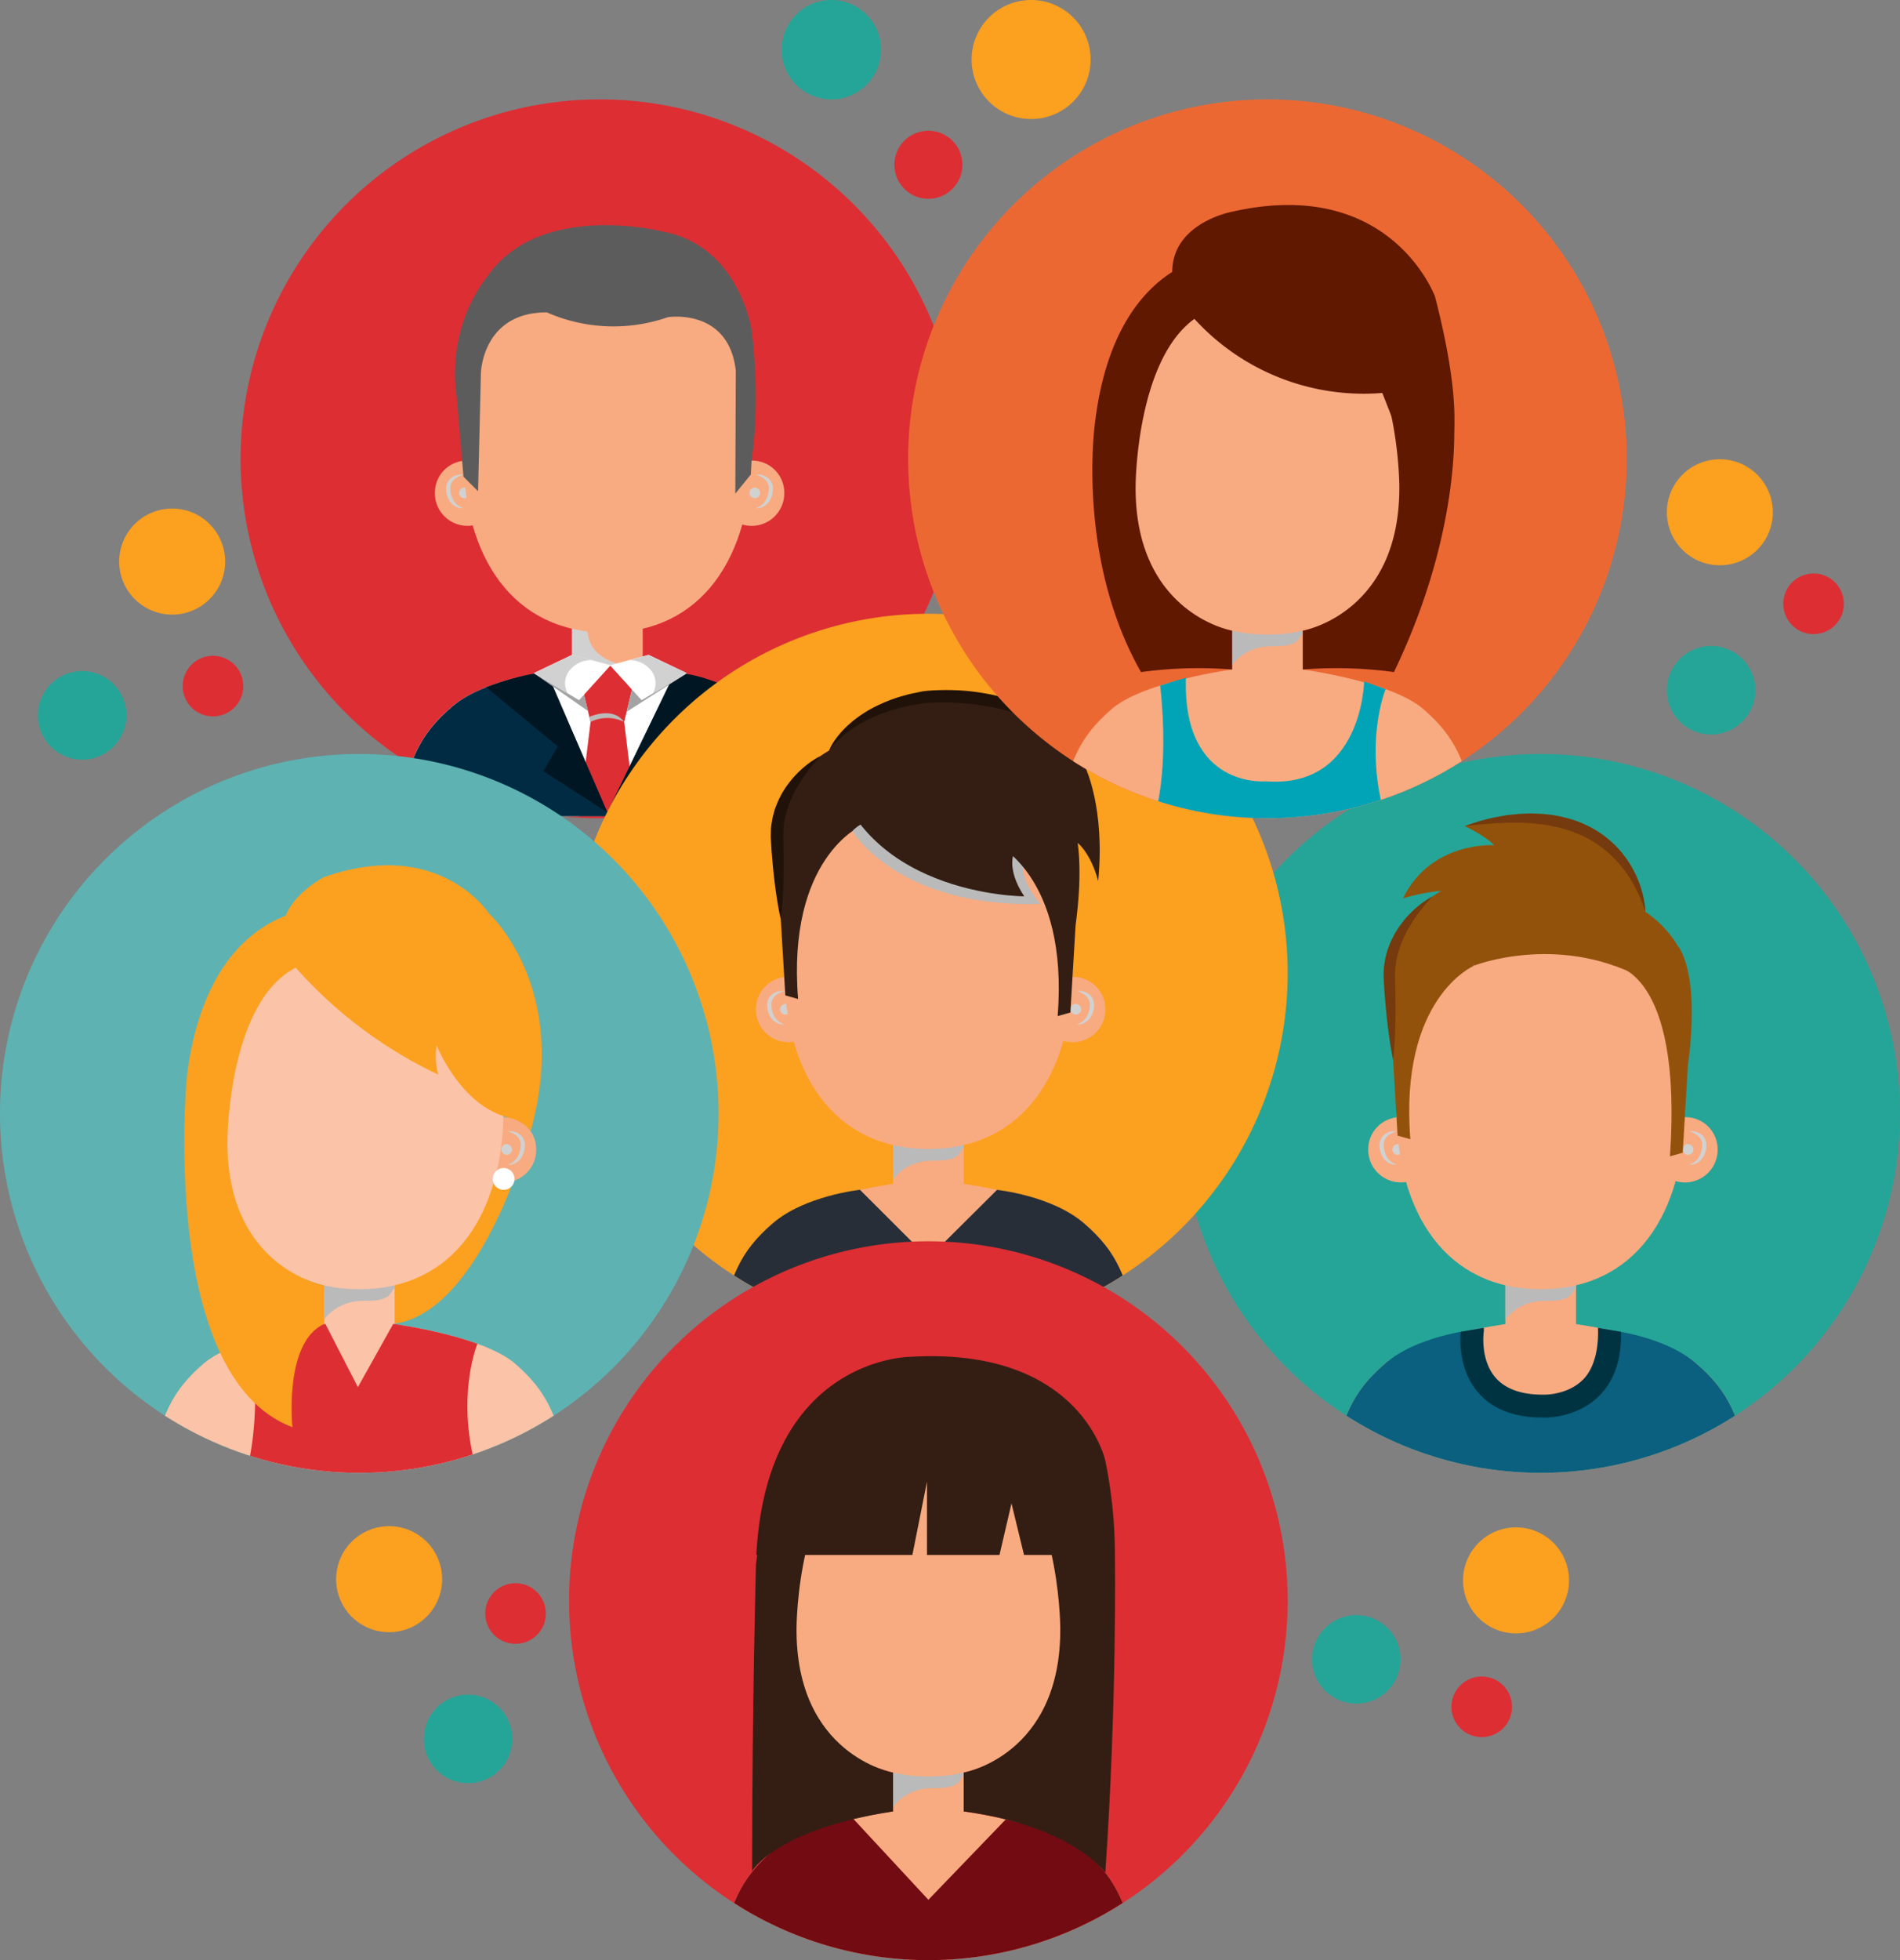
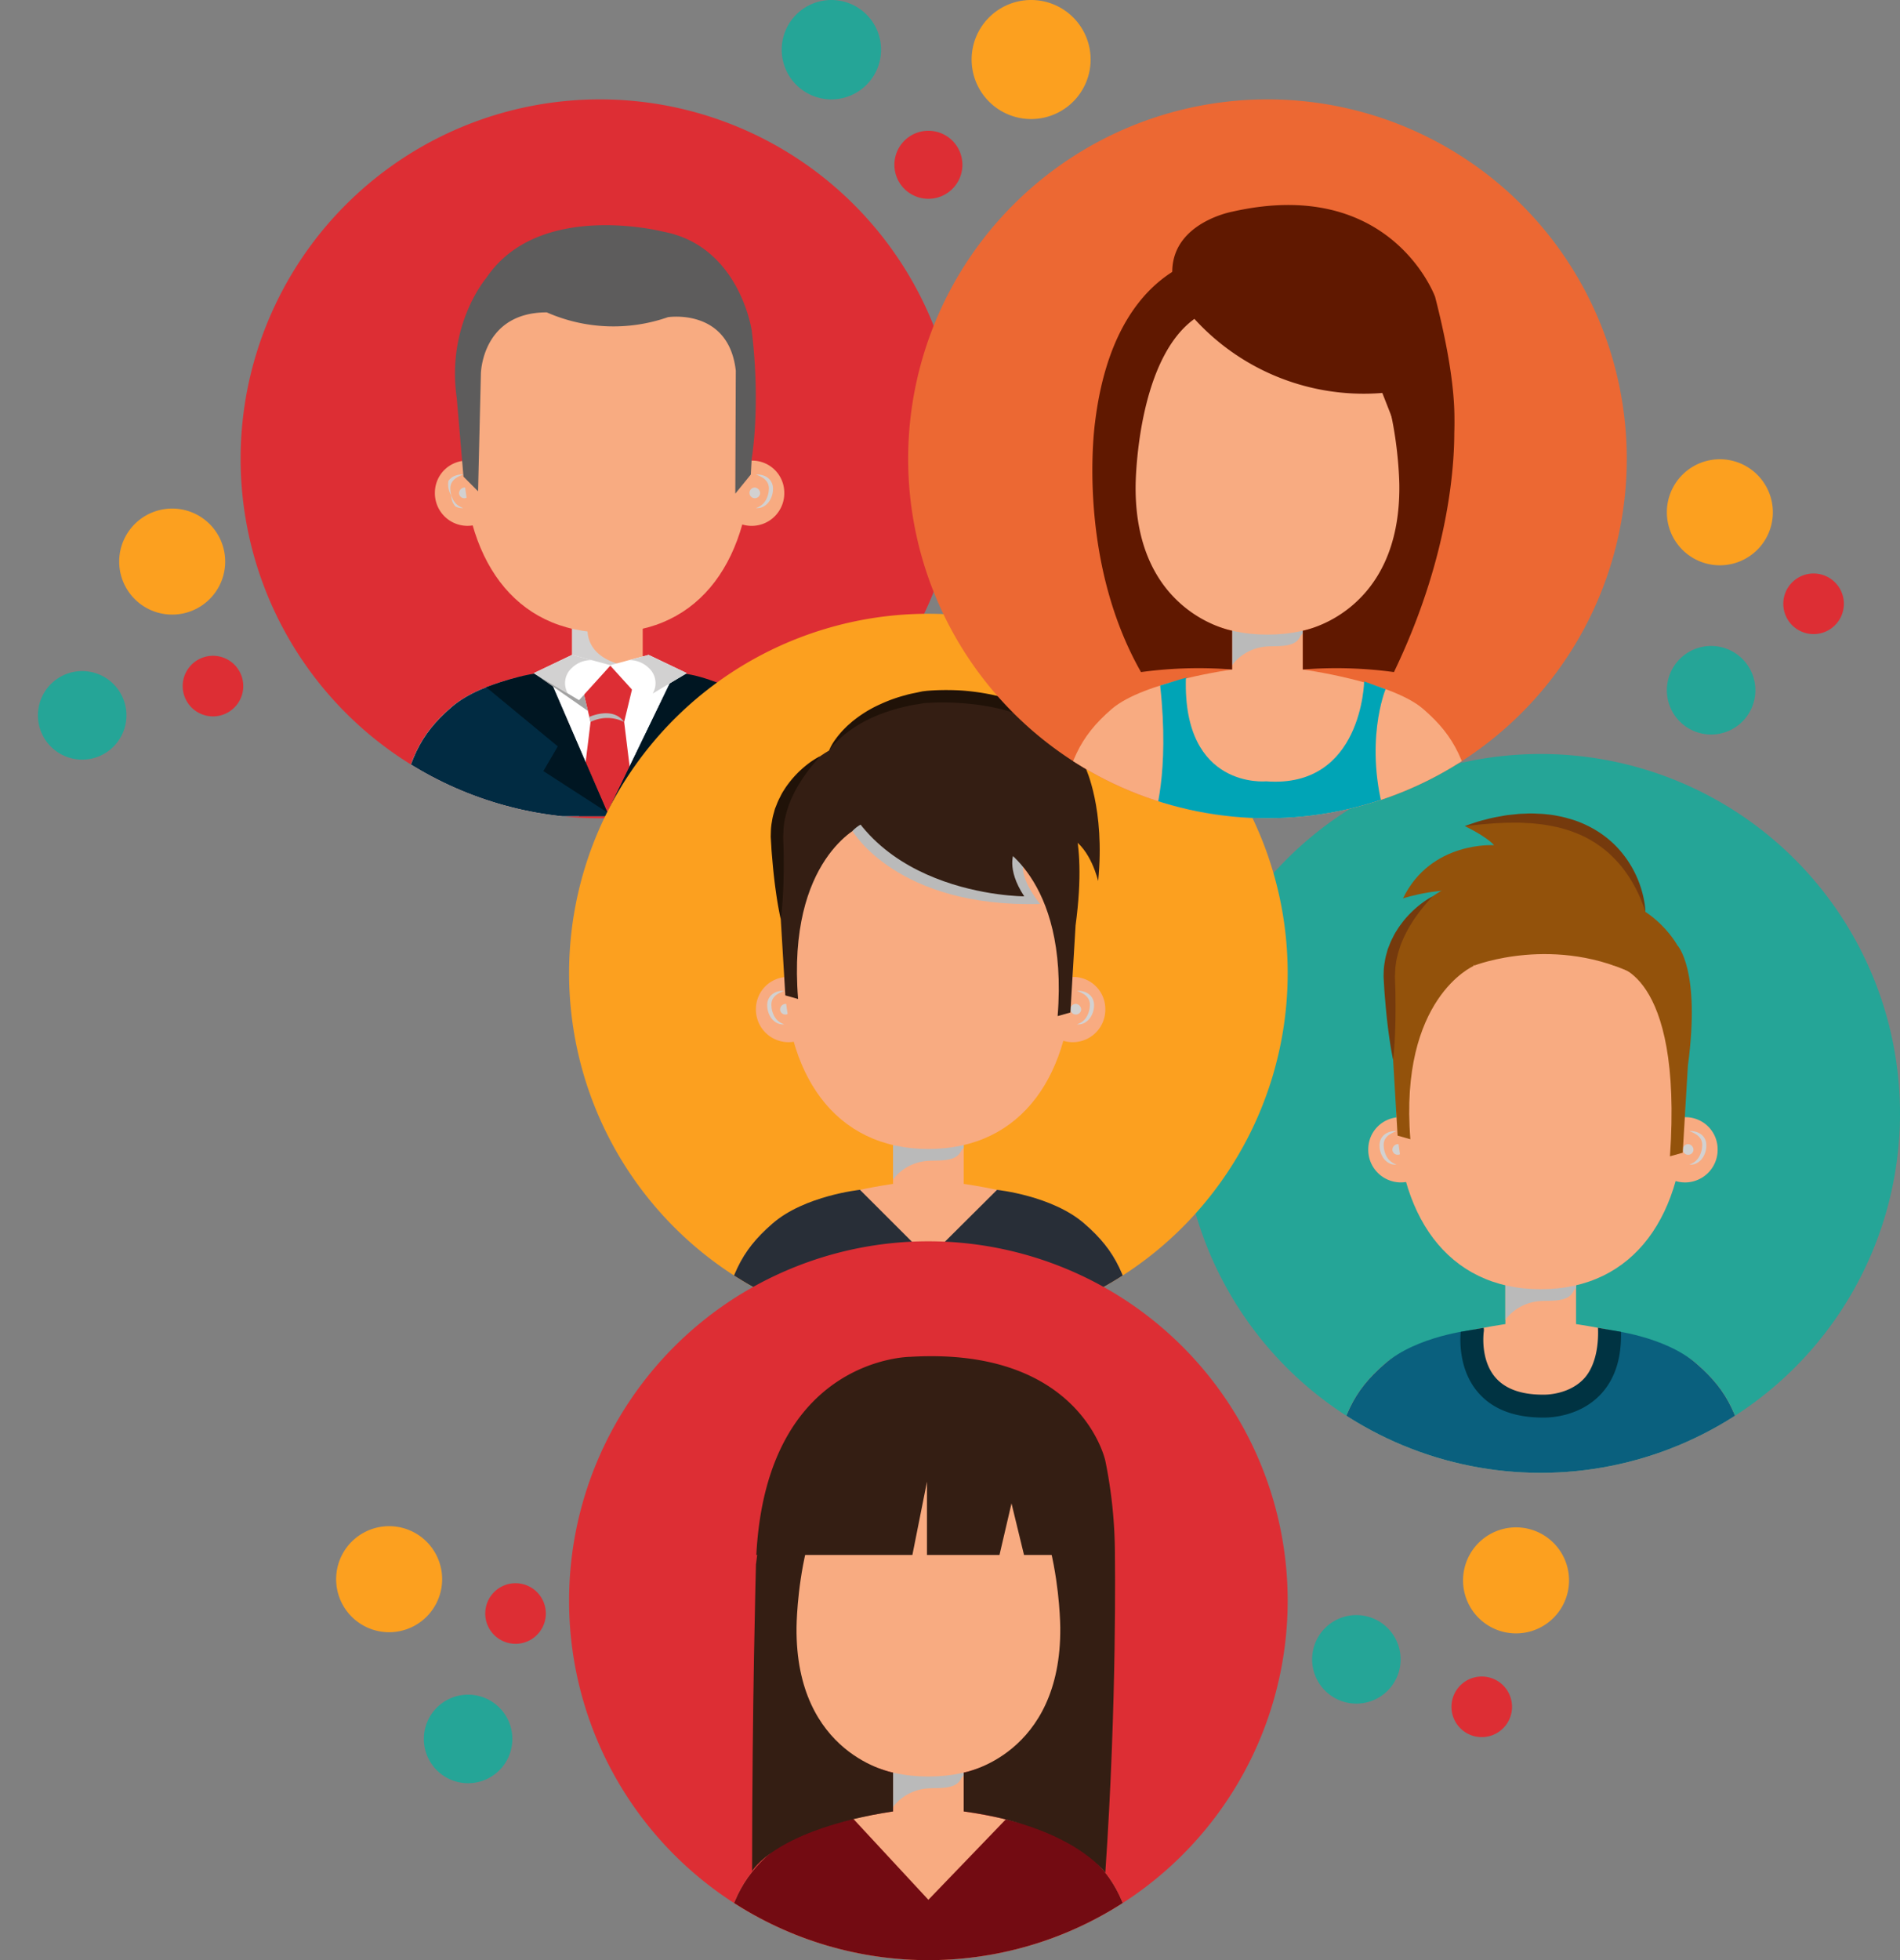
<svg xmlns="http://www.w3.org/2000/svg" width="550.128" height="567.34" viewBox="0 0 550.128 567.34">
  <rect x="0" y="0" width="550.128" height="567.34" fill="#808080" stroke="none" />
  <defs>
    <clipPath id="clip-path">
      <rect id="Rettangolo_98" data-name="Rettangolo 98" width="550.128" height="567.34" fill="none" />
    </clipPath>
    <clipPath id="clip-path-3">
      <rect id="Rettangolo_60" data-name="Rettangolo 60" width="208.063" height="208.065" fill="none" />
    </clipPath>
    <clipPath id="clip-path-4">
      <path id="Tracciato_589" data-name="Tracciato 589" d="M247.612,120.362A104.032,104.032,0,1,1,143.58,16.331,104.035,104.035,0,0,1,247.612,120.362" transform="translate(-39.549 -16.331)" fill="none" />
    </clipPath>
    <clipPath id="clip-path-5">
      <rect id="Rettangolo_50" data-name="Rettangolo 50" width="20.467" height="12.174" fill="none" />
    </clipPath>
    <clipPath id="clip-path-6">
      <rect id="Rettangolo_51" data-name="Rettangolo 51" width="4.964" height="9.724" fill="none" />
    </clipPath>
    <clipPath id="clip-path-7">
      <rect id="Rettangolo_52" data-name="Rettangolo 52" width="3.055" height="3.532" fill="none" />
    </clipPath>
    <clipPath id="clip-path-8">
      <rect id="Rettangolo_53" data-name="Rettangolo 53" width="4.956" height="9.724" fill="none" />
    </clipPath>
    <clipPath id="clip-path-10">
      <rect id="Rettangolo_55" data-name="Rettangolo 55" width="10.075" height="2.519" fill="none" />
    </clipPath>
    <clipPath id="clip-path-11">
      <rect id="Rettangolo_56" data-name="Rettangolo 56" width="15.672" height="10.927" fill="none" />
    </clipPath>
    <clipPath id="clip-path-12">
-       <rect id="Rettangolo_57" data-name="Rettangolo 57" width="17.179" height="10.953" fill="none" />
-     </clipPath>
+       </clipPath>
    <clipPath id="clip-path-13">
      <rect id="Rettangolo_58" data-name="Rettangolo 58" width="16.7" height="11.191" fill="none" />
    </clipPath>
    <clipPath id="clip-path-14">
      <rect id="Rettangolo_59" data-name="Rettangolo 59" width="16.696" height="11.191" fill="none" />
    </clipPath>
    <clipPath id="clip-path-15">
      <rect id="Rettangolo_67" data-name="Rettangolo 67" width="208.061" height="208.064" fill="none" />
    </clipPath>
    <clipPath id="clip-path-16">
      <path id="Tracciato_607" data-name="Tracciato 607" d="M402.245,227.918A104.031,104.031,0,1,1,298.215,123.886,104.03,104.03,0,0,1,402.245,227.918" transform="translate(-194.184 -123.886)" fill="none" />
    </clipPath>
    <clipPath id="clip-path-17">
      <rect id="Rettangolo_62" data-name="Rettangolo 62" width="20.466" height="10.511" fill="none" />
    </clipPath>
    <clipPath id="clip-path-18">
      <rect id="Rettangolo_63" data-name="Rettangolo 63" width="4.961" height="9.724" fill="none" />
    </clipPath>
    <clipPath id="clip-path-19">
      <rect id="Rettangolo_64" data-name="Rettangolo 64" width="3.06" height="3.528" fill="none" />
    </clipPath>
    <clipPath id="clip-path-20">
      <rect id="Rettangolo_65" data-name="Rettangolo 65" width="4.959" height="9.724" fill="none" />
    </clipPath>
    <clipPath id="clip-path-21">
      <rect id="Rettangolo_66" data-name="Rettangolo 66" width="3.055" height="3.528" fill="none" />
    </clipPath>
    <clipPath id="clip-path-22">
      <rect id="Rettangolo_75" data-name="Rettangolo 75" width="208.063" height="208.067" fill="none" />
    </clipPath>
    <clipPath id="clip-path-23">
      <path id="Tracciato_625" data-name="Tracciato 625" d="M301.6,204.876A104.032,104.032,0,1,1,197.572,100.845,104.033,104.033,0,0,1,301.6,204.876" transform="translate(-93.541 -100.845)" fill="none" />
    </clipPath>
    <clipPath id="clip-path-24">
      <rect id="Rettangolo_69" data-name="Rettangolo 69" width="20.468" height="10.509" fill="none" />
    </clipPath>
    <clipPath id="clip-path-25">
      <rect id="Rettangolo_70" data-name="Rettangolo 70" width="4.962" height="9.724" fill="none" />
    </clipPath>
    <clipPath id="clip-path-26">
      <rect id="Rettangolo_71" data-name="Rettangolo 71" width="3.056" height="3.534" fill="none" />
    </clipPath>
    <clipPath id="clip-path-27">
      <rect id="Rettangolo_72" data-name="Rettangolo 72" width="4.955" height="9.724" fill="none" />
    </clipPath>
    <clipPath id="clip-path-28">
      <rect id="Rettangolo_73" data-name="Rettangolo 73" width="3.058" height="3.534" fill="none" />
    </clipPath>
    <clipPath id="clip-path-29">
      <rect id="Rettangolo_74" data-name="Rettangolo 74" width="54.335" height="24.836" fill="none" />
    </clipPath>
    <clipPath id="clip-path-30">
-       <rect id="Rettangolo_82" data-name="Rettangolo 82" width="208.061" height="208.068" fill="none" />
-     </clipPath>
+       </clipPath>
    <clipPath id="clip-path-31">
      <path id="Tracciato_641" data-name="Tracciato 641" d="M208.061,227.92A104.031,104.031,0,1,1,104.027,123.884,104.031,104.031,0,0,1,208.061,227.92" transform="translate(0 -123.884)" fill="none" />
    </clipPath>
    <clipPath id="clip-path-32">
      <rect id="Rettangolo_77" data-name="Rettangolo 77" width="20.461" height="10.515" fill="none" />
    </clipPath>
    <clipPath id="clip-path-33">
      <rect id="Rettangolo_78" data-name="Rettangolo 78" width="4.958" height="9.726" fill="none" />
    </clipPath>
    <clipPath id="clip-path-34">
      <rect id="Rettangolo_79" data-name="Rettangolo 79" width="3.053" height="3.53" fill="none" />
    </clipPath>
    <clipPath id="clip-path-35">
      <rect id="Rettangolo_80" data-name="Rettangolo 80" width="4.965" height="9.726" fill="none" />
    </clipPath>
    <clipPath id="clip-path-36">
      <rect id="Rettangolo_81" data-name="Rettangolo 81" width="3.064" height="3.53" fill="none" />
    </clipPath>
    <clipPath id="clip-path-37">
      <rect id="Rettangolo_89" data-name="Rettangolo 89" width="208.07" height="208.067" fill="none" />
    </clipPath>
    <clipPath id="clip-path-38">
      <path id="Tracciato_656" data-name="Tracciato 656" d="M357.34,120.362A104.035,104.035,0,1,1,253.3,16.33,104.038,104.038,0,0,1,357.34,120.362" transform="translate(-149.27 -16.33)" fill="none" />
    </clipPath>
    <clipPath id="clip-path-39">
      <rect id="Rettangolo_84" data-name="Rettangolo 84" width="20.466" height="10.515" fill="none" />
    </clipPath>
    <clipPath id="clip-path-41">
      <rect id="Rettangolo_86" data-name="Rettangolo 86" width="3.063" height="3.53" fill="none" />
    </clipPath>
    <clipPath id="clip-path-43">
      <rect id="Rettangolo_88" data-name="Rettangolo 88" width="3.056" height="3.53" fill="none" />
    </clipPath>
    <clipPath id="clip-path-44">
      <rect id="Rettangolo_96" data-name="Rettangolo 96" width="208.065" height="208.065" fill="none" />
    </clipPath>
    <clipPath id="clip-path-45">
      <path id="Tracciato_671" data-name="Tracciato 671" d="M301.6,307.987A104.032,104.032,0,1,1,197.573,203.953,104.031,104.031,0,0,1,301.6,307.987" transform="translate(-93.539 -203.953)" fill="none" />
    </clipPath>
    <clipPath id="clip-path-46">
      <rect id="Rettangolo_91" data-name="Rettangolo 91" width="20.459" height="10.516" fill="none" />
    </clipPath>
    <clipPath id="clip-path-47">
      <rect id="Rettangolo_92" data-name="Rettangolo 92" width="4.955" height="9.722" fill="none" />
    </clipPath>
    <clipPath id="clip-path-49">
      <rect id="Rettangolo_94" data-name="Rettangolo 94" width="4.957" height="9.722" fill="none" />
    </clipPath>
    <clipPath id="clip-path-50">
      <rect id="Rettangolo_95" data-name="Rettangolo 95" width="3.055" height="3.53" fill="none" />
    </clipPath>
  </defs>
  <g id="Raggruppa_214" data-name="Raggruppa 214" style="mix-blend-mode: normal;isolation: isolate">
    <g id="Raggruppa_213" data-name="Raggruppa 213" clip-path="url(#clip-path)">
      <g id="Raggruppa_212" data-name="Raggruppa 212">
        <g id="Raggruppa_211" data-name="Raggruppa 211" clip-path="url(#clip-path)">
          <g id="Raggruppa_107" data-name="Raggruppa 107" transform="translate(69.668 28.768)" style="mix-blend-mode: multiply;isolation: isolate">
            <g id="Raggruppa_106" data-name="Raggruppa 106">
              <g id="Raggruppa_105" data-name="Raggruppa 105" clip-path="url(#clip-path-3)">
                <path id="Tracciato_566" data-name="Tracciato 566" d="M247.612,120.362A104.032,104.032,0,1,1,143.578,16.33,104.035,104.035,0,0,1,247.612,120.362" transform="translate(-39.549 -16.332)" fill="#dd2e34" />
                <g id="Raggruppa_104" data-name="Raggruppa 104" transform="translate(0 0)">
                  <g id="Raggruppa_103" data-name="Raggruppa 103" clip-path="url(#clip-path-4)">
                    <rect id="Rettangolo_49" data-name="Rettangolo 49" width="20.466" height="12.174" transform="translate(95.956 152.718)" fill="#f8ab81" />
                    <g id="Raggruppa_75" data-name="Raggruppa 75" transform="translate(95.955 152.718)" style="mix-blend-mode: multiply;isolation: isolate">
                      <g id="Raggruppa_74" data-name="Raggruppa 74">
                        <g id="Raggruppa_73" data-name="Raggruppa 73" clip-path="url(#clip-path-5)">
                          <path id="Tracciato_567" data-name="Tracciato 567" d="M106.981,113.571c-4.291-1.367-7.886-4.057-8.429-8.771a4.293,4.293,0,0,1,.173-1.774h-4.7V115.2h20.466v-1.525a13.839,13.839,0,0,1-7.506-.1" transform="translate(-94.02 -103.026)" fill="#d2d1d1" />
                        </g>
                      </g>
                    </g>
                    <path id="Tracciato_568" data-name="Tracciato 568" d="M137.067,84.8a9.442,9.442,0,1,1-9.433-9.114,9.275,9.275,0,0,1,9.433,9.114" transform="translate(20.344 28.869)" fill="#f8ab81" />
                    <g id="Raggruppa_78" data-name="Raggruppa 78" transform="translate(149.193 108.572)" style="mix-blend-mode: multiply;isolation: isolate">
                      <g id="Raggruppa_77" data-name="Raggruppa 77">
                        <g id="Raggruppa_76" data-name="Raggruppa 76" clip-path="url(#clip-path-6)">
                          <path id="Tracciato_569" data-name="Tracciato 569" d="M124.243,77.99a3.789,3.789,0,0,1,.629-.023,5.3,5.3,0,0,1,1.677.331,4.065,4.065,0,0,1,2,1.538,6.517,6.517,0,0,1,.354.659c.086.234.151.481.22.728l.081.759c0,.247-.019.495-.032.747a6.418,6.418,0,0,1-.3,1.42,5.876,5.876,0,0,1-.58,1.279,4.67,4.67,0,0,1-1.769,1.756,4.143,4.143,0,0,1-.9.379,4.99,4.99,0,0,1-.749.12c-.4.012-.629,0-.629,0l.578-.238c.187-.069.38-.2.611-.317a5.192,5.192,0,0,0,.692-.518,4.453,4.453,0,0,0,.668-.738,5.592,5.592,0,0,0,.56-.951,8.649,8.649,0,0,0,.4-1.113,5.186,5.186,0,0,0,.215-1.217l.048-.594-.044-.573c-.048-.178-.085-.363-.127-.541a3.746,3.746,0,0,0-.21-.5,4.042,4.042,0,0,0-1.39-1.467,8.443,8.443,0,0,0-1.411-.72c-.365-.144-.587-.211-.587-.211" transform="translate(-124.243 -77.965)" fill="#d2d1d1" />
                        </g>
                      </g>
                    </g>
                    <g id="Raggruppa_81" data-name="Raggruppa 81" transform="translate(147.356 112.349)" style="mix-blend-mode: multiply;isolation: isolate">
                      <g id="Raggruppa_80" data-name="Raggruppa 80" transform="translate(0 0)">
                        <g id="Raggruppa_79" data-name="Raggruppa 79" clip-path="url(#clip-path-7)">
                          <path id="Tracciato_570" data-name="Tracciato 570" d="M126.254,81.876a1.543,1.543,0,1,1-1.524-1.767,1.66,1.66,0,0,1,1.524,1.767" transform="translate(-123.199 -80.109)" fill="#d2d1d1" />
                        </g>
                      </g>
                    </g>
                    <path id="Tracciato_571" data-name="Tracciato 571" d="M71.484,84.8a9.438,9.438,0,1,0,9.431-9.114A9.277,9.277,0,0,0,71.484,84.8" transform="translate(-15.229 28.869)" fill="#f8ab81" />
                    <g id="Raggruppa_84" data-name="Raggruppa 84" transform="translate(59.514 108.572)" style="mix-blend-mode: multiply;isolation: isolate">
                      <g id="Raggruppa_83" data-name="Raggruppa 83">
                        <g id="Raggruppa_82" data-name="Raggruppa 82" clip-path="url(#clip-path-8)">
-                           <path id="Tracciato_572" data-name="Tracciato 572" d="M78.289,77.99a3.885,3.885,0,0,0-.636-.023,5.313,5.313,0,0,0-1.67.331,4.134,4.134,0,0,0-2.008,1.538c-.129.2-.227.433-.349.659-.083.234-.153.481-.217.728l-.076.759c0,.247.019.495.026.747a6.605,6.605,0,0,0,.292,1.42,6.147,6.147,0,0,0,.583,1.279A4.769,4.769,0,0,0,76,87.184a4.07,4.07,0,0,0,.914.379,4.805,4.805,0,0,0,.735.12c.414.012.636,0,.636,0l-.574-.238c-.183-.069-.382-.2-.617-.317a5.193,5.193,0,0,1-.692-.518,4.6,4.6,0,0,1-.664-.738,5.05,5.05,0,0,1-.555-.951,7.146,7.146,0,0,1-.407-1.113,5.675,5.675,0,0,1-.21-1.217L74.527,82l.041-.573c.046-.178.085-.363.122-.541.078-.166.122-.343.206-.5a4.127,4.127,0,0,1,1.4-1.467A8.051,8.051,0,0,1,77.7,78.2c.363-.144.585-.211.585-.211" transform="translate(-73.334 -77.965)" fill="#d2d1d1" />
+                           <path id="Tracciato_572" data-name="Tracciato 572" d="M78.289,77.99a3.885,3.885,0,0,0-.636-.023,5.313,5.313,0,0,0-1.67.331,4.134,4.134,0,0,0-2.008,1.538l-.076.759c0,.247.019.495.026.747a6.605,6.605,0,0,0,.292,1.42,6.147,6.147,0,0,0,.583,1.279A4.769,4.769,0,0,0,76,87.184a4.07,4.07,0,0,0,.914.379,4.805,4.805,0,0,0,.735.12c.414.012.636,0,.636,0l-.574-.238c-.183-.069-.382-.2-.617-.317a5.193,5.193,0,0,1-.692-.518,4.6,4.6,0,0,1-.664-.738,5.05,5.05,0,0,1-.555-.951,7.146,7.146,0,0,1-.407-1.113,5.675,5.675,0,0,1-.21-1.217L74.527,82l.041-.573c.046-.178.085-.363.122-.541.078-.166.122-.343.206-.5a4.127,4.127,0,0,1,1.4-1.467A8.051,8.051,0,0,1,77.7,78.2c.363-.144.585-.211.585-.211" transform="translate(-73.334 -77.965)" fill="#d2d1d1" />
                        </g>
                      </g>
                    </g>
                    <g id="Raggruppa_87" data-name="Raggruppa 87" transform="translate(63.254 112.349)" style="mix-blend-mode: multiply;isolation: isolate">
                      <g id="Raggruppa_86" data-name="Raggruppa 86" transform="translate(0 0)">
                        <g id="Raggruppa_85" data-name="Raggruppa 85" clip-path="url(#clip-path-7)">
                          <path id="Tracciato_573" data-name="Tracciato 573" d="M75.457,81.876a1.544,1.544,0,1,0,1.531-1.767,1.662,1.662,0,0,0-1.531,1.767" transform="translate(-75.457 -80.109)" fill="#d2d1d1" />
                        </g>
                      </g>
                    </g>
                    <path id="Tracciato_574" data-name="Tracciato 574" d="M159.688,98.267c0,30.956-14.524,52.69-41.791,52.69S76.1,129.223,76.1,98.267s15.079-56.046,42.348-56.046,41.236,25.093,41.236,56.046" transform="translate(-11.71 3.386)" fill="#f8ab81" />
                    <path id="Tracciato_575" data-name="Tracciato 575" d="M116.319,109.65s-25.958,3.43-35.291,11.5c-9.509,8.23-12.32,15.345-15.745,31.6H186.994c-3.424-16.257-6.236-23.372-15.747-31.6-9.329-8.075-35.289-11.5-35.289-11.5Z" transform="translate(-19.951 54.737)" fill="#f8ab81" />
                    <path id="Tracciato_576" data-name="Tracciato 576" d="M108.473,110.987s-18.112,2.095-27.445,10.169c-9.509,8.228-12.32,15.343-15.745,31.6H186.994c-3.424-16.257-6.187-23.429-15.747-31.6-7.887-6.74-25.608-9.8-25.608-9.8l-9.68-1.71H116.319Z" transform="translate(-19.951 54.737)" fill="#fff" />
                    <path id="Tracciato_577" data-name="Tracciato 577" d="M98.514,125.721a1.8,1.8,0,0,1,.344-.351c-.113.113-.229.227-.344.351l-3.343,27.3h16.416l-3.343-27.3,2.26-9.379a4.233,4.233,0,0,0,.225-4.448,4.945,4.945,0,0,0-3.063-2.283c-1.918-.527-4.2-.217-6.241-.217-2.029,0-3.477.183-4.82,1.779a4.116,4.116,0,0,0-.344,5.168Z" transform="translate(2.81 54.474)" fill="#dd2e34" />
                    <g id="Raggruppa_90" data-name="Raggruppa 90" transform="translate(100.95 177.676)" style="mix-blend-mode: multiply;isolation: isolate">
                      <g id="Raggruppa_89" data-name="Raggruppa 89">
                        <g id="Raggruppa_88" data-name="Raggruppa 88" clip-path="url(#clip-path-10)">
                          <path id="Tracciato_578" data-name="Tracciato 578" d="M96.856,118.257s6.8-3.18,10.076,1.455a10.85,10.85,0,0,0-9.724,0Z" transform="translate(-96.857 -117.195)" fill="#bababa" />
                        </g>
                      </g>
                    </g>
                    <path id="Tracciato_579" data-name="Tracciato 579" d="M108.473,110.409S90.361,112.5,81.028,120.578c-9.509,8.228-12.32,15.343-15.745,31.6H186.994c-3.424-16.257-6.187-23.429-15.747-31.6-7.887-6.74-25.608-9.8-25.608-9.8l-19.5,40.282Z" transform="translate(-19.951 55.315)" fill="#012b42" />
                    <path id="Tracciato_580" data-name="Tracciato 580" d="M97.567,110.577l17.425,40.378L96.47,138.988l4.168-7.155L79.918,114.72s11.75-4.552,17.649-4.143" transform="translate(-8.806 55.423)" fill="#001622" />
                    <path id="Tracciato_581" data-name="Tracciato 581" d="M119.328,110.632l-19.5,40.282,18.519-11.968-4.168-7.155,20.725-17.112s-9.676-4.453-15.579-4.046" transform="translate(6.359 55.465)" fill="#001622" />
                    <g id="Raggruppa_93" data-name="Raggruppa 93" transform="translate(84.885 166.071)" style="mix-blend-mode: multiply;isolation: isolate">
                      <g id="Raggruppa_92" data-name="Raggruppa 92">
                        <g id="Raggruppa_91" data-name="Raggruppa 91" clip-path="url(#clip-path-11)">
                          <path id="Tracciato_582" data-name="Tracciato 582" d="M87.736,110.606l15.671,10.927-1.307-5.464Z" transform="translate(-87.736 -110.606)" fill="#a3a3a3" />
                        </g>
                      </g>
                    </g>
                    <g id="Raggruppa_96" data-name="Raggruppa 96" transform="translate(111.799 166.267)" style="mix-blend-mode: multiply;isolation: isolate">
                      <g id="Raggruppa_95" data-name="Raggruppa 95">
                        <g id="Raggruppa_94" data-name="Raggruppa 94" clip-path="url(#clip-path-12)">
                          <path id="Tracciato_583" data-name="Tracciato 583" d="M120.193,110.717l-17.179,10.953,1.5-6.366Z" transform="translate(-103.015 -110.717)" fill="#a3a3a3" />
                        </g>
                      </g>
                    </g>
                    <path id="Tracciato_584" data-name="Tracciato 584" d="M98.806,107.6l-11.07,5.288,13.1,7.821,9.16-10.108Z" transform="translate(-2.851 53.179)" fill="#fff" />
                    <g id="Raggruppa_99" data-name="Raggruppa 99" transform="translate(84.885 160.783)" style="mix-blend-mode: multiply;isolation: isolate">
                      <g id="Raggruppa_98" data-name="Raggruppa 98">
                        <g id="Raggruppa_97" data-name="Raggruppa 97" clip-path="url(#clip-path-13)">
                          <path id="Tracciato_585" data-name="Tracciato 585" d="M98.645,111.492a8.01,8.01,0,0,1,5.792-2.378l-5.63-1.51-11.07,5.288,9.886,5.9a5.875,5.875,0,0,1,1.022-7.3" transform="translate(-87.736 -107.604)" fill="#d2d1d1" />
                        </g>
                      </g>
                    </g>
                    <path id="Tracciato_586" data-name="Tracciato 586" d="M111.444,107.6l11.066,5.288-13.092,7.821-9.164-10.108Z" transform="translate(6.682 53.179)" fill="#fff" />
                    <g id="Raggruppa_102" data-name="Raggruppa 102" transform="translate(112.497 160.783)" style="mix-blend-mode: multiply;isolation: isolate">
                      <g id="Raggruppa_101" data-name="Raggruppa 101">
                        <g id="Raggruppa_100" data-name="Raggruppa 100" clip-path="url(#clip-path-14)">
                          <path id="Tracciato_587" data-name="Tracciato 587" d="M109.2,111.492a8,8,0,0,0-5.79-2.378l5.628-1.51,11.066,5.288-9.881,5.9a5.894,5.894,0,0,0-1.023-7.3" transform="translate(-103.411 -107.604)" fill="#d2d1d1" />
                        </g>
                      </g>
                    </g>
                    <path id="Tracciato_588" data-name="Tracciato 588" d="M77.244,109.786l4.228,4.237.817-34.088s.278-17.7,19.076-17.7a47.919,47.919,0,0,0,35.08,1.39s17.582-2.764,19.647,15.481l-.144,35.6,4.5-5.544.252-4.629s2.669-15.021,0-37.084c0,0-3.539-24.424-25.613-28.573,0,0-36.05-9.276-51.251,13.42,0,0-11.6,13.543-8.537,34.731Z" transform="translate(-12.718 -0.591)" fill="#5d5c5c" />
                  </g>
                </g>
              </g>
            </g>
          </g>
          <g id="Raggruppa_127" data-name="Raggruppa 127" transform="translate(342.067 218.233)" style="mix-blend-mode: multiply;isolation: isolate">
            <g id="Raggruppa_126" data-name="Raggruppa 126">
              <g id="Raggruppa_125" data-name="Raggruppa 125" clip-path="url(#clip-path-15)">
                <path id="Tracciato_590" data-name="Tracciato 590" d="M402.245,227.918A104.031,104.031,0,1,1,298.215,123.886,104.03,104.03,0,0,1,402.245,227.918" transform="translate(-194.184 -123.886)" fill="#25a597" />
                <g id="Raggruppa_124" data-name="Raggruppa 124" transform="translate(0 0)">
                  <g id="Raggruppa_123" data-name="Raggruppa 123" clip-path="url(#clip-path-16)">
                    <rect id="Rettangolo_61" data-name="Rettangolo 61" width="20.466" height="12.169" transform="translate(93.799 153.289)" fill="#f8ab81" />
                    <g id="Raggruppa_110" data-name="Raggruppa 110" transform="translate(93.8 153.289)" style="mix-blend-mode: multiply;isolation: isolate">
                      <g id="Raggruppa_109" data-name="Raggruppa 109">
                        <g id="Raggruppa_108" data-name="Raggruppa 108" clip-path="url(#clip-path-17)">
                          <path id="Tracciato_591" data-name="Tracciato 591" d="M248.607,219.993a13.894,13.894,0,0,1,8.94-4.03c2.919-.222,7.913.405,9.47-2.641a3.351,3.351,0,0,1,.881-1.12v-1.3H247.432v10.511a10.055,10.055,0,0,1,1.175-1.423" transform="translate(-247.432 -210.905)" fill="#bababa" />
                        </g>
                      </g>
                    </g>
                    <path id="Tracciato_592" data-name="Tracciato 592" d="M290.477,192.674a9.441,9.441,0,1,1-9.433-9.113,9.284,9.284,0,0,1,9.433,9.113" transform="translate(-135.222 -78.44)" fill="#f8ab81" />
                    <g id="Raggruppa_113" data-name="Raggruppa 113" transform="translate(147.036 109.139)" style="mix-blend-mode: multiply;isolation: isolate">
                      <g id="Raggruppa_112" data-name="Raggruppa 112">
                        <g id="Raggruppa_111" data-name="Raggruppa 111" clip-path="url(#clip-path-18)">
                          <path id="Tracciato_593" data-name="Tracciato 593" d="M277.653,185.867a3.76,3.76,0,0,1,.634-.021,5.2,5.2,0,0,1,1.673.331,4.118,4.118,0,0,1,2.006,1.54,7.219,7.219,0,0,1,.352.657c.083.234.155.479.217.724l.076.759c0,.248-.018.5-.023.749a6.731,6.731,0,0,1-.3,1.42,6.164,6.164,0,0,1-.581,1.281,4.717,4.717,0,0,1-1.77,1.758,3.937,3.937,0,0,1-.911.373,5.233,5.233,0,0,1-.733.123c-.414.011-.639,0-.639,0s.215-.086.581-.238c.178-.07.375-.2.615-.317a5.27,5.27,0,0,0,.687-.518,4.835,4.835,0,0,0,.668-.736,6.029,6.029,0,0,0,.557-.955,7.724,7.724,0,0,0,.4-1.115,5.3,5.3,0,0,0,.213-1.214l.049-.594-.048-.573c-.044-.18-.083-.363-.12-.539-.076-.167-.12-.349-.206-.5a4.124,4.124,0,0,0-1.4-1.466,8.533,8.533,0,0,0-1.406-.719c-.363-.146-.588-.213-.588-.213" transform="translate(-277.653 -185.842)" fill="#d2d1d1" />
                        </g>
                      </g>
                    </g>
                    <g id="Raggruppa_116" data-name="Raggruppa 116" transform="translate(145.197 112.918)" style="mix-blend-mode: multiply;isolation: isolate">
                      <g id="Raggruppa_115" data-name="Raggruppa 115">
                        <g id="Raggruppa_114" data-name="Raggruppa 114" clip-path="url(#clip-path-19)">
                          <path id="Tracciato_594" data-name="Tracciato 594" d="M279.668,189.752a1.545,1.545,0,1,1-1.526-1.765,1.659,1.659,0,0,1,1.526,1.765" transform="translate(-276.608 -187.987)" fill="#d2d1d1" />
                        </g>
                      </g>
                    </g>
                    <path id="Tracciato_595" data-name="Tracciato 595" d="M224.9,192.674a9.438,9.438,0,1,0,9.43-9.113,9.276,9.276,0,0,0-9.43,9.113" transform="translate(-170.796 -78.44)" fill="#f8ab81" />
                    <g id="Raggruppa_119" data-name="Raggruppa 119" transform="translate(57.355 109.139)" style="mix-blend-mode: multiply;isolation: isolate">
                      <g id="Raggruppa_118" data-name="Raggruppa 118">
                        <g id="Raggruppa_117" data-name="Raggruppa 117" clip-path="url(#clip-path-20)">
                          <path id="Tracciato_596" data-name="Tracciato 596" d="M231.7,185.867a3.7,3.7,0,0,0-.631-.021,5.19,5.19,0,0,0-1.673.331,4.106,4.106,0,0,0-2.008,1.54c-.134.2-.231.433-.352.657-.083.234-.151.479-.217.724l-.076.759c0,.248.018.5.032.749a6.6,6.6,0,0,0,.291,1.42,6.457,6.457,0,0,0,.583,1.281,4.757,4.757,0,0,0,1.772,1.758,4.021,4.021,0,0,0,.909.373,5.27,5.27,0,0,0,.74.123c.405.011.631,0,.631,0l-.581-.238c-.18-.07-.375-.2-.613-.317a5.947,5.947,0,0,1-.687-.518,5.223,5.223,0,0,1-.666-.736,5.663,5.663,0,0,1-.558-.955,7.721,7.721,0,0,1-.4-1.115,5.592,5.592,0,0,1-.215-1.214l-.044-.594.039-.573c.053-.18.09-.363.127-.539.072-.167.122-.349.206-.5a4.114,4.114,0,0,1,1.4-1.466,8.247,8.247,0,0,1,1.4-.719c.366-.146.587-.213.587-.213" transform="translate(-226.742 -185.842)" fill="#d2d1d1" />
                        </g>
                      </g>
                    </g>
                    <g id="Raggruppa_122" data-name="Raggruppa 122" transform="translate(61.098 112.918)" style="mix-blend-mode: multiply;isolation: isolate">
                      <g id="Raggruppa_121" data-name="Raggruppa 121">
                        <g id="Raggruppa_120" data-name="Raggruppa 120" clip-path="url(#clip-path-21)">
                          <path id="Tracciato_597" data-name="Tracciato 597" d="M228.868,189.752a1.543,1.543,0,1,0,1.524-1.765,1.656,1.656,0,0,0-1.524,1.765" transform="translate(-228.868 -187.987)" fill="#d2d1d1" />
                        </g>
                      </g>
                    </g>
                    <path id="Tracciato_598" data-name="Tracciato 598" d="M313.1,206.145c0,30.956-14.524,52.69-41.791,52.69s-41.789-21.734-41.789-52.69S244.592,150.1,271.86,150.1,313.1,175.192,313.1,206.145" transform="translate(-167.276 -103.923)" fill="#f8ab81" />
                    <path id="Tracciato_599" data-name="Tracciato 599" d="M269.73,217.526s-25.957,3.433-35.289,11.508c-9.509,8.232-12.32,15.343-15.75,31.6H340.408c-3.426-16.261-6.236-23.372-15.748-31.6-9.327-8.075-35.288-11.508-35.288-11.508Z" transform="translate(-175.52 -52.574)" fill="#f8ab81" />
                    <path id="Tracciato_600" data-name="Tracciato 600" d="M299.422,218.552s15.909,1.64,25.236,9.715c9.514,8.232,12.322,15.343,15.75,31.6H218.691c3.428-16.259,6.241-23.371,15.75-31.6,9.331-8.075,25.3-9.733,25.3-9.733s-3.458,22.2,20.679,22.012c0,0,19.934.782,19-21.995" transform="translate(-175.52 -51.806)" fill="#0a607e" />
                    <line id="Linea_14" data-name="Linea 14" x1="0.821" transform="translate(103.623 208.064)" fill="#0a607e" />
                    <path id="Tracciato_601" data-name="Tracciato 601" d="M246.779,218.165a3.212,3.212,0,0,1,.025,1.156c-.016.13-1.117,8.052,3.416,13.273,2.882,3.313,7.594,4.978,13.96,4.922a1.492,1.492,0,0,1,.153,0c.042,0,6.773.146,11.262-4.4,3.1-3.137,4.547-8.7,4.286-14.956l6.652,1.173c.206,7.9-1.906,14.131-6.282,18.514-5.94,5.952-14.026,6.3-15.826,6.3-.27,0-.372,0-.52,0-8.278,0-14.579-2.442-18.736-7.258-5.438-6.3-5.288-14.656-5.036-17.556Z" transform="translate(-159.263 -52.087)" fill="#003342" />
                    <path id="Tracciato_602" data-name="Tracciato 602" d="M229.354,193.58l1.5,25.261,3.694,1.045c-3.248-40.778,18.236-50.111,18.236-50.111l6.01-25.525c-18.359-.439-26.392,14.57-26.392,14.57s-6.8,6.9-3.053,34.761" transform="translate(-168.257 -108.385)" fill="#93520b" />
                    <path id="Tracciato_603" data-name="Tracciato 603" d="M230.172,194.545s-.706-3.187-1.323-7.987c-.326-2.4-.632-5.2-.891-8.209-.115-1.5-.28-3.055-.361-4.636-.046-.789-.093-1.587-.139-2.385l-.035-.6-.007-.076v-.218l0-.15.007-.3.035-1.2a17.135,17.135,0,0,1,.3-2.544,16.273,16.273,0,0,1,.555-2.523c.113-.405.211-.814.336-1.21l.46-1.154a17.538,17.538,0,0,1,1-2.207,15.921,15.921,0,0,1,1.14-2.031,20.333,20.333,0,0,1,1.256-1.829,23.94,23.94,0,0,1,2.616-3.062,28.671,28.671,0,0,1,4.578-3.81,17.435,17.435,0,0,1,1.939-1.136,47.884,47.884,0,0,0-5.052,6.164c-.345.476-.684.988-1.006,1.533-.342.528-.689,1.076-1,1.666a17.653,17.653,0,0,0-.942,1.807,20.3,20.3,0,0,0-.874,1.924,14.988,14.988,0,0,0-.747,2.035,19.921,19.921,0,0,0-.6,2.123,13.57,13.57,0,0,0-.421,2.149,13.868,13.868,0,0,0-.217,2.241l-.063,1.2-.016.3-.007.151,0,.018c0-.28,0-.067,0-.123l0,.037v.076l.023.6c.026.8.053,1.6.083,2.389.065,1.582.046,3.143.072,4.65.023,3.018-.023,5.836-.122,8.255-.171,4.839-.573,8.077-.573,8.077" transform="translate(-168.877 -106.076)" fill="#753a0d" />
                    <path id="Tracciato_604" data-name="Tracciato 604" d="M290.164,196.39l-1.5,25.264-3.694,1.039c3.747-54.39-16.527-55.3-16.527-55.3l-7.721-20.339c18.362-.437,26.393,14.573,26.393,14.573s6.8,6.895,3.053,34.759" transform="translate(-143.514 -106.247)" fill="#93520b" />
                    <path id="Tracciato_605" data-name="Tracciato 605" d="M251.27,177.076s23.474-9.225,47.668,3.127l1.844-18.657s-4.732-36.433-52.29-24.826c0,0,5.936,2.762,8.5,5.528,0,0-18.3-1.27-26.39,15.4,0,0,12.377-4.134,22.326-1.469,0,0-14.929,9.845-1.658,20.9" transform="translate(-166.45 -115.85)" fill="#93520b" />
                    <path id="Tracciato_606" data-name="Tracciato 606" d="M293.047,162.141a26.943,26.943,0,0,0-.923-2.678,42.032,42.032,0,0,0-3.257-6.579,42.5,42.5,0,0,0-2.787-3.944,38.658,38.658,0,0,0-3.68-3.849,33.265,33.265,0,0,0-4.552-3.342,29.152,29.152,0,0,0-5.235-2.551,26.388,26.388,0,0,0-2.778-.96,25.677,25.677,0,0,0-2.838-.726,45.727,45.727,0,0,0-5.672-.888c-.93-.122-1.853-.155-2.759-.2s-1.793-.129-2.662-.1c-1.735.005-3.384.005-4.909.106-1.527.048-2.926.183-4.171.284s-2.338.2-3.231.312c-1.8.2-2.836.284-2.836.284s.972-.356,2.7-.928a31.212,31.212,0,0,1,3.153-.918,40.648,40.648,0,0,1,4.17-.925c.772-.132,1.575-.3,2.415-.416l2.618-.271c.9-.118,1.83-.113,2.783-.162a23.488,23.488,0,0,1,2.922.016c1,.042,2.008.067,3.03.208a24.107,24.107,0,0,1,3.092.456,28.127,28.127,0,0,1,3.106.733,27.588,27.588,0,0,1,3.069,1,32.3,32.3,0,0,1,5.743,2.935,29.818,29.818,0,0,1,4.851,3.934,30.74,30.74,0,0,1,8.35,16.312,17.913,17.913,0,0,1,.291,2.852" transform="translate(-158.716 -116.445)" fill="#753a0d" />
                  </g>
                </g>
              </g>
            </g>
          </g>
          <g id="Raggruppa_150" data-name="Raggruppa 150" transform="translate(164.778 177.644)" style="mix-blend-mode: multiply;isolation: isolate">
            <g id="Raggruppa_149" data-name="Raggruppa 149">
              <g id="Raggruppa_148" data-name="Raggruppa 148" clip-path="url(#clip-path-22)">
                <path id="Tracciato_608" data-name="Tracciato 608" d="M301.6,204.876A104.032,104.032,0,1,1,197.57,100.845,104.033,104.033,0,0,1,301.6,204.876" transform="translate(-93.541 -100.845)" fill="#fca01f" />
                <g id="Raggruppa_147" data-name="Raggruppa 147" transform="translate(0 0)">
                  <g id="Raggruppa_146" data-name="Raggruppa 146" clip-path="url(#clip-path-23)">
                    <rect id="Rettangolo_68" data-name="Rettangolo 68" width="20.468" height="12.169" transform="translate(93.798 153.291)" fill="#f8ab81" />
                    <g id="Raggruppa_130" data-name="Raggruppa 130" transform="translate(93.798 153.291)" style="mix-blend-mode: multiply;isolation: isolate">
                      <g id="Raggruppa_129" data-name="Raggruppa 129">
                        <g id="Raggruppa_128" data-name="Raggruppa 128" clip-path="url(#clip-path-24)">
                          <path id="Tracciato_609" data-name="Tracciato 609" d="M147.958,196.949a13.951,13.951,0,0,1,8.945-4.032c2.917-.217,7.915.409,9.47-2.639a3.427,3.427,0,0,1,.883-1.119v-1.295H146.788v10.509a11.091,11.091,0,0,1,1.17-1.425" transform="translate(-146.788 -187.865)" fill="#bababa" />
                        </g>
                      </g>
                    </g>
                    <path id="Tracciato_610" data-name="Tracciato 610" d="M189.836,169.634a9.442,9.442,0,1,1-9.431-9.114,9.274,9.274,0,0,1,9.431,9.114" transform="translate(-34.58 -55.399)" fill="#f8ab81" />
                    <g id="Raggruppa_133" data-name="Raggruppa 133" transform="translate(147.039 109.139)" style="mix-blend-mode: multiply;isolation: isolate">
                      <g id="Raggruppa_132" data-name="Raggruppa 132">
                        <g id="Raggruppa_131" data-name="Raggruppa 131" clip-path="url(#clip-path-25)">
                          <path id="Tracciato_611" data-name="Tracciato 611" d="M177.012,162.824a3.857,3.857,0,0,1,.629-.019,5.238,5.238,0,0,1,1.675.331,4.07,4.07,0,0,1,2.008,1.541,5.376,5.376,0,0,1,.349.655,7.371,7.371,0,0,1,.218.726l.083.757c0,.25-.026.5-.032.747a6.574,6.574,0,0,1-.3,1.42,5.922,5.922,0,0,1-.581,1.282,4.72,4.72,0,0,1-1.772,1.758,3.907,3.907,0,0,1-.909.373,4.6,4.6,0,0,1-.742.123c-.4.011-.629,0-.629,0s.21-.09.576-.238c.18-.069.384-.2.615-.317a5.638,5.638,0,0,0,.691-.521,4.487,4.487,0,0,0,.668-.733,5.533,5.533,0,0,0,.555-.957,6.988,6.988,0,0,0,.4-1.113,5.572,5.572,0,0,0,.215-1.214l.046-.594-.037-.572c-.055-.18-.085-.363-.127-.541-.069-.166-.129-.347-.21-.5a4.1,4.1,0,0,0-1.4-1.464,8.721,8.721,0,0,0-1.411-.72c-.363-.148-.587-.215-.587-.215" transform="translate(-177.012 -162.801)" fill="#d2d1d1" />
                        </g>
                      </g>
                    </g>
                    <g id="Raggruppa_136" data-name="Raggruppa 136" transform="translate(145.2 112.914)" style="mix-blend-mode: multiply;isolation: isolate">
                      <g id="Raggruppa_135" data-name="Raggruppa 135">
                        <g id="Raggruppa_134" data-name="Raggruppa 134" clip-path="url(#clip-path-26)">
                          <path id="Tracciato_612" data-name="Tracciato 612" d="M179.024,166.711a1.544,1.544,0,1,1-1.525-1.767,1.662,1.662,0,0,1,1.525,1.767" transform="translate(-175.968 -164.944)" fill="#d2d1d1" />
                        </g>
                      </g>
                    </g>
                    <path id="Tracciato_613" data-name="Tracciato 613" d="M124.251,169.634a9.44,9.44,0,1,0,9.431-9.114,9.279,9.279,0,0,0-9.431,9.114" transform="translate(-70.153 -55.399)" fill="#f8ab81" />
                    <g id="Raggruppa_139" data-name="Raggruppa 139" transform="translate(57.36 109.139)" style="mix-blend-mode: multiply;isolation: isolate">
                      <g id="Raggruppa_138" data-name="Raggruppa 138">
                        <g id="Raggruppa_137" data-name="Raggruppa 137" clip-path="url(#clip-path-27)">
                          <path id="Tracciato_614" data-name="Tracciato 614" d="M131.058,162.824a3.936,3.936,0,0,0-.636-.019,5.272,5.272,0,0,0-1.672.331,4.078,4.078,0,0,0-2,1.541,5.386,5.386,0,0,0-.351.655c-.086.234-.153.477-.222.726l-.074.757c0,.25.014.5.025.747a7.142,7.142,0,0,0,.3,1.42,6.186,6.186,0,0,0,.581,1.282,4.758,4.758,0,0,0,1.772,1.758,3.949,3.949,0,0,0,.911.373,4.72,4.72,0,0,0,.735.123c.41.011.636,0,.636,0s-.21-.09-.58-.238c-.178-.069-.377-.2-.617-.317a5.9,5.9,0,0,1-.687-.521,4.553,4.553,0,0,1-.664-.733,5.313,5.313,0,0,1-.555-.957,7.564,7.564,0,0,1-.409-1.113,5.268,5.268,0,0,1-.2-1.214l-.048-.594.039-.572c.046-.18.083-.363.12-.541.079-.166.123-.347.208-.5a4.1,4.1,0,0,1,1.4-1.464,8.371,8.371,0,0,1,1.409-.72c.361-.148.585-.215.585-.215" transform="translate(-126.103 -162.801)" fill="#d2d1d1" />
                        </g>
                      </g>
                    </g>
                    <g id="Raggruppa_142" data-name="Raggruppa 142" transform="translate(61.096 112.914)" style="mix-blend-mode: multiply;isolation: isolate">
                      <g id="Raggruppa_141" data-name="Raggruppa 141">
                        <g id="Raggruppa_140" data-name="Raggruppa 140" clip-path="url(#clip-path-28)">
                          <path id="Tracciato_615" data-name="Tracciato 615" d="M128.224,166.711a1.545,1.545,0,1,0,1.529-1.767,1.665,1.665,0,0,0-1.529,1.767" transform="translate(-128.224 -164.944)" fill="#d2d1d1" />
                        </g>
                      </g>
                    </g>
                    <path id="Tracciato_616" data-name="Tracciato 616" d="M212.457,183.105c0,30.956-14.526,52.69-41.795,52.69s-41.789-21.734-41.789-52.69,15.077-56.049,42.35-56.049,41.235,25.1,41.235,56.049" transform="translate(-66.634 -80.884)" fill="#f8ab81" />
                    <path id="Tracciato_617" data-name="Tracciato 617" d="M169.084,194.486s-25.958,3.432-35.288,11.507c-9.509,8.228-12.32,15.345-15.747,31.606H239.763c-3.424-16.261-6.236-23.378-15.743-31.606-9.334-8.075-35.295-11.507-35.295-11.507Z" transform="translate(-74.876 -29.532)" fill="#f8ab81" />
                    <path id="Tracciato_618" data-name="Tracciato 618" d="M159.1,195.495s-15.979,1.656-25.308,9.731c-9.509,8.226-12.32,15.343-15.747,31.6H239.763c-3.424-16.261-6.236-23.378-15.743-31.6-9.334-8.075-25.245-9.715-25.245-9.715L178.9,215.274Z" transform="translate(-74.876 -28.763)" fill="#282e37" />
                    <path id="Tracciato_619" data-name="Tracciato 619" d="M128.709,170.542l1.51,25.261,3.694,1.043c-3.248-40.777,18.234-50.113,18.234-50.113l6.01-25.527c-18.361-.435-26.39,14.573-26.39,14.573s-6.794,6.9-3.058,34.763" transform="translate(-67.613 -85.346)" fill="#341e13" />
                    <path id="Tracciato_620" data-name="Tracciato 620" d="M129.6,171.5s-.759-3.185-1.416-7.982c-.347-2.4-.673-5.2-.942-8.205-.118-1.5-.292-3.056-.373-4.636q-.071-1.186-.144-2.387l-.033-.6-.005-.076,0-.233.005-.151.009-.3.033-1.2a17.282,17.282,0,0,1,.3-2.558,16.773,16.773,0,0,1,.564-2.54c.115-.409.211-.821.342-1.219l.465-1.157a17.87,17.87,0,0,1,1.013-2.216A15.307,15.307,0,0,1,130.563,134a20.725,20.725,0,0,1,1.27-1.83,29.221,29.221,0,0,1,5.172-5.311,22.486,22.486,0,0,1,2.107-1.517,16.571,16.571,0,0,1,1.961-1.112,49.893,49.893,0,0,0-4.978,6.225q-.513.719-.988,1.538c-.338.532-.682,1.078-.99,1.668a17.731,17.731,0,0,0-.927,1.806c-.3.624-.617,1.249-.861,1.918a15.3,15.3,0,0,0-.735,2.026,20.77,20.77,0,0,0-.592,2.11,13.666,13.666,0,0,0-.417,2.131,13.947,13.947,0,0,0-.213,2.225l-.065,1.2-.016.3-.007.15,0,.019c0,.041,0-.287,0-.139v.037l0,.076.019.6c.026.8.053,1.6.079,2.389.065,1.58.037,3.143.058,4.65.011,3.018-.053,5.838-.174,8.258-.208,4.837-.669,8.078-.669,8.078" transform="translate(-68.304 -83.036)" fill="#201208" />
                    <g id="Raggruppa_145" data-name="Raggruppa 145" transform="translate(82.048 59.208)" style="mix-blend-mode: multiply;isolation: isolate">
                      <g id="Raggruppa_144" data-name="Raggruppa 144">
                        <g id="Raggruppa_143" data-name="Raggruppa 143" clip-path="url(#clip-path-29)">
                          <path id="Tracciato_621" data-name="Tracciato 621" d="M140.118,138.13s12.905,22.268,54.335,21.119c0,0-7.753-9.158-3.89-13.516,0,0-40.121-19.079-50.446-7.6" transform="translate(-140.118 -134.456)" fill="#bababa" />
                        </g>
                      </g>
                    </g>
                    <path id="Tracciato_622" data-name="Tracciato 622" d="M189.521,173.346l-1.511,25.266-3.689,1.041c3.247-40.778-18.241-50.108-18.241-50.108l-6-25.529c18.359-.439,26.39,14.57,26.39,14.57s6.794,6.9,3.055,34.759" transform="translate(-42.87 -83.205)" fill="#341e13" />
                    <path id="Tracciato_623" data-name="Tracciato 623" d="M136.263,130.132S142.224,118,163.6,114.683c0,0,35.582-4.282,46.924,20.408,0,0,5.739,11.887,3.666,32.8,0,0-2.146-9.41-7.983-12.539,0,0-.978,11.128-16.337,4.284,0,0-2.442,4.561,2.919,12.676,0,0-49.734,0-56.525-42.181" transform="translate(-61.006 -90.523)" fill="#341e13" />
                    <path id="Tracciato_624" data-name="Tracciato 624" d="M136.263,130.9a15.319,15.319,0,0,1,1.874-3.278,25.065,25.065,0,0,1,2.855-3.315c.581-.624,1.291-1.178,2-1.828.749-.587,1.541-1.21,2.41-1.8a35.619,35.619,0,0,1,5.914-3.294,42.735,42.735,0,0,1,7.12-2.53c1.256-.4,2.572-.588,3.888-.893l.99-.21,1.11-.134c.685-.067,1.37-.109,2.056-.146a73.435,73.435,0,0,1,8.306.046,67.843,67.843,0,0,1,8.246,1.122A48.748,48.748,0,0,1,190.8,116.9a39.591,39.591,0,0,1,6.824,3.331,31.5,31.5,0,0,1,5.413,4.119,27.817,27.817,0,0,1,3.766,4.3,25.071,25.071,0,0,1,2.253,3.743,20.114,20.114,0,0,1,1.113,2.558c.229.6.352.914.352.914s-.183-.287-.532-.826-.835-1.328-1.552-2.265a31.093,31.093,0,0,0-2.713-3.232,23.787,23.787,0,0,0-1.855-1.784c-.661-.615-1.4-1.208-2.186-1.807a37.507,37.507,0,0,0-5.4-3.343,48.048,48.048,0,0,0-6.557-2.674,59.1,59.1,0,0,0-7.377-1.82,65.732,65.732,0,0,0-7.825-.942,69.7,69.7,0,0,0-7.9-.167l-1.929.1-.865.058-.944.155c-1.251.231-2.517.349-3.708.668a53.465,53.465,0,0,0-6.852,1.929c-.534.194-1.059.388-1.577.576l-1.487.65c-1,.386-1.894.893-2.787,1.334a37.5,37.5,0,0,0-4.584,2.9,31.459,31.459,0,0,0-3.213,2.729,24.88,24.88,0,0,0-1.846,2.026,8.371,8.371,0,0,0-.58.786" transform="translate(-61.006 -91.295)" fill="#201208" />
                  </g>
                </g>
              </g>
            </g>
          </g>
          <g id="Raggruppa_170" data-name="Raggruppa 170" transform="translate(0 218.229)" style="mix-blend-mode: multiply;isolation: isolate">
            <g id="Raggruppa_169" data-name="Raggruppa 169">
              <g id="Raggruppa_168" data-name="Raggruppa 168" clip-path="url(#clip-path-30)">
                <path id="Tracciato_626" data-name="Tracciato 626" d="M208.061,227.92A104.031,104.031,0,1,1,104.025,123.884,104.032,104.032,0,0,1,208.061,227.92" transform="translate(0 -123.884)" fill="#5eb2b2" />
                <g id="Raggruppa_167" data-name="Raggruppa 167" transform="translate(0 0)">
                  <g id="Raggruppa_166" data-name="Raggruppa 166" clip-path="url(#clip-path-31)">
                    <path id="Tracciato_627" data-name="Tracciato 627" d="M101.87,190.438s-13.462,45.494-37.239,48.351V228.42S89,182.977,101.87,190.438" transform="translate(49.22 -73.83)" fill="#fca01f" />
                    <rect id="Rettangolo_76" data-name="Rettangolo 76" width="20.461" height="12.174" transform="translate(93.796 153.293)" fill="#fbc3a7" />
                    <g id="Raggruppa_153" data-name="Raggruppa 153" transform="translate(93.796 153.293)" style="mix-blend-mode: multiply;isolation: isolate">
                      <g id="Raggruppa_152" data-name="Raggruppa 152">
                        <g id="Raggruppa_151" data-name="Raggruppa 151" clip-path="url(#clip-path-32)">
                          <path id="Tracciato_628" data-name="Tracciato 628" d="M54.412,219.993a13.943,13.943,0,0,1,8.945-4.03c2.924-.222,7.915.407,9.474-2.641a3.419,3.419,0,0,1,.875-1.119v-1.3H53.246v10.513a10.635,10.635,0,0,1,1.166-1.425" transform="translate(-53.246 -210.905)" fill="#bababa" />
                        </g>
                      </g>
                    </g>
                    <path id="Tracciato_629" data-name="Tracciato 629" d="M96.289,192.676a9.438,9.438,0,1,1-9.435-9.113,9.278,9.278,0,0,1,9.435,9.113" transform="translate(58.963 -78.435)" fill="#f8ab81" />
                    <g id="Raggruppa_156" data-name="Raggruppa 156" transform="translate(147.037 109.143)" style="mix-blend-mode: multiply;isolation: isolate">
                      <g id="Raggruppa_155" data-name="Raggruppa 155">
                        <g id="Raggruppa_154" data-name="Raggruppa 154" clip-path="url(#clip-path-33)">
                          <path id="Tracciato_630" data-name="Tracciato 630" d="M83.47,185.867a3.761,3.761,0,0,1,.634-.021,5.269,5.269,0,0,1,1.666.331,4.143,4.143,0,0,1,2.013,1.543,6.9,6.9,0,0,1,.342.654,7.566,7.566,0,0,1,.224.728l.076.759a7.066,7.066,0,0,1-.032.745,6.38,6.38,0,0,1-.292,1.418,6.053,6.053,0,0,1-.578,1.284,4.79,4.79,0,0,1-1.772,1.756,3.882,3.882,0,0,1-.911.377,5.908,5.908,0,0,1-.736.123c-.414.007-.634,0-.634,0l.574-.238c.183-.07.382-.2.617-.317a6.651,6.651,0,0,0,.692-.518,5.143,5.143,0,0,0,.664-.736,6.13,6.13,0,0,0,.555-.951,6.567,6.567,0,0,0,.4-1.119,5.111,5.111,0,0,0,.215-1.208l.048-.6-.044-.574c-.048-.18-.083-.366-.125-.539-.074-.167-.118-.344-.2-.5a4.189,4.189,0,0,0-1.4-1.466,8.253,8.253,0,0,0-1.4-.719c-.365-.146-.585-.213-.585-.213" transform="translate(-83.469 -185.842)" fill="#d2d1d1" />
                        </g>
                      </g>
                    </g>
                    <g id="Raggruppa_159" data-name="Raggruppa 159" transform="translate(145.198 112.923)" style="mix-blend-mode: multiply;isolation: isolate">
                      <g id="Raggruppa_158" data-name="Raggruppa 158">
                        <g id="Raggruppa_157" data-name="Raggruppa 157" clip-path="url(#clip-path-34)">
                          <path id="Tracciato_631" data-name="Tracciato 631" d="M85.479,189.751a1.542,1.542,0,1,1-1.529-1.763,1.658,1.658,0,0,1,1.529,1.763" transform="translate(-82.425 -187.988)" fill="#d2d1d1" />
                        </g>
                      </g>
                    </g>
                    <path id="Tracciato_632" data-name="Tracciato 632" d="M30.707,192.676a9.439,9.439,0,1,0,9.433-9.113,9.278,9.278,0,0,0-9.433,9.113" transform="translate(23.385 -78.435)" fill="#f8ab81" />
                    <g id="Raggruppa_162" data-name="Raggruppa 162" transform="translate(57.35 109.143)" style="mix-blend-mode: multiply;isolation: isolate">
                      <g id="Raggruppa_161" data-name="Raggruppa 161">
                        <g id="Raggruppa_160" data-name="Raggruppa 160" clip-path="url(#clip-path-35)">
                          <path id="Tracciato_633" data-name="Tracciato 633" d="M37.521,185.867a3.857,3.857,0,0,0-.639-.021,5.261,5.261,0,0,0-1.666.331,4.116,4.116,0,0,0-2.008,1.543,6.947,6.947,0,0,0-.354.654c-.081.236-.151.479-.215.728l-.081.759c0,.245.014.5.028.745a6.6,6.6,0,0,0,.3,1.418,5.9,5.9,0,0,0,.583,1.284,4.7,4.7,0,0,0,1.772,1.756,3.81,3.81,0,0,0,.9.377,5.929,5.929,0,0,0,.738.123c.409.007.639,0,.639,0s-.217-.086-.583-.238c-.181-.07-.382-.2-.613-.317a5.052,5.052,0,0,1-.687-.518,4.439,4.439,0,0,1-.668-.736,5.633,5.633,0,0,1-.56-.951,7.229,7.229,0,0,1-.4-1.119,5.108,5.108,0,0,1-.211-1.208l-.048-.6.039-.574c.055-.18.09-.366.129-.539a5.009,5.009,0,0,1,.208-.5,4.156,4.156,0,0,1,1.4-1.466,8.521,8.521,0,0,1,1.4-.719c.365-.146.594-.213.594-.213" transform="translate(-32.556 -185.842)" fill="#d2d1d1" />
                        </g>
                      </g>
                    </g>
                    <g id="Raggruppa_165" data-name="Raggruppa 165" transform="translate(61.087 112.923)" style="mix-blend-mode: multiply;isolation: isolate">
                      <g id="Raggruppa_164" data-name="Raggruppa 164">
                        <g id="Raggruppa_163" data-name="Raggruppa 163" clip-path="url(#clip-path-36)">
                          <path id="Tracciato_634" data-name="Tracciato 634" d="M34.678,189.751a1.547,1.547,0,1,0,1.534-1.763,1.664,1.664,0,0,0-1.534,1.763" transform="translate(-34.677 -187.988)" fill="#d2d1d1" />
                        </g>
                      </g>
                    </g>
                    <path id="Tracciato_635" data-name="Tracciato 635" d="M118.908,206.148c0,30.952-14.517,52.688-41.789,52.688S35.331,237.1,35.331,206.148,50.41,150.1,77.677,150.1s41.231,25.093,41.231,56.049" transform="translate(26.907 -103.92)" fill="#fbc3a7" />
                    <path id="Tracciato_636" data-name="Tracciato 636" d="M75.542,217.528s-25.955,3.431-35.282,11.5c-9.514,8.232-12.327,15.343-15.754,31.6H146.223c-3.423-16.261-6.236-23.372-15.75-31.6-9.331-8.073-35.284-11.5-35.284-11.5Z" transform="translate(18.663 -52.569)" fill="#fbc3a7" />
                    <path id="Tracciato_637" data-name="Tracciato 637" d="M83.075,217.528s13.377,1.767,24.375,5.75c0,0-6.5,15.731,0,37.359H40.412s4.624-13.2,1.77-38.416a143.346,143.346,0,0,1,21.246-4.693l9.414,18.3Z" transform="translate(30.776 -52.569)" fill="#dd2e34" />
                    <path id="Tracciato_638" data-name="Tracciato 638" d="M112.045,215.218c-14.089-3.446-20.926-20.956-20.926-20.956a20.34,20.34,0,0,0,.458,8.477A128.754,128.754,0,0,1,50.62,172.149c-12.972-16.016,7.865-26.536,7.865-26.536,33.417-11.794,47.789,10.52,47.789,10.52S130.015,177.6,118.329,219.1c0,0-1.647-2.755-6.283-3.884" transform="translate(35.311 -109.956)" fill="#fca01f" />
                    <path id="Tracciato_639" data-name="Tracciato 639" d="M66.712,149.518S36.765,150.54,31.026,197.88c0,0-8.272,86.607,30.581,101.35,0,0-2.553-24.51,9.123-29.855v-11.23s-28.317-4.982-27.949-42.024c0,0,.185-42.748,21.93-50.856Z" transform="translate(23.066 -104.362)" fill="#fca01f" />
                    <path id="Tracciato_640" data-name="Tracciato 640" d="M87.295,195.072a3.152,3.152,0,1,1-3.158-3.153,3.157,3.157,0,0,1,3.158,3.153" transform="translate(61.679 -72.071)" fill="#fff" />
                  </g>
                </g>
              </g>
            </g>
          </g>
          <g id="Raggruppa_190" data-name="Raggruppa 190" transform="translate(262.948 28.766)" style="mix-blend-mode: multiply;isolation: isolate">
            <g id="Raggruppa_189" data-name="Raggruppa 189">
              <g id="Raggruppa_188" data-name="Raggruppa 188" clip-path="url(#clip-path-37)">
                <path id="Tracciato_642" data-name="Tracciato 642" d="M357.34,120.363A104.035,104.035,0,1,1,253.3,16.329,104.036,104.036,0,0,1,357.34,120.363" transform="translate(-149.27 -16.331)" fill="#ec6833" />
                <g id="Raggruppa_187" data-name="Raggruppa 187" transform="translate(0 0)">
                  <g id="Raggruppa_186" data-name="Raggruppa 186" clip-path="url(#clip-path-38)">
                    <rect id="Rettangolo_83" data-name="Rettangolo 83" width="20.464" height="12.174" transform="translate(93.805 153.289)" fill="#f8ab81" />
                    <g id="Raggruppa_173" data-name="Raggruppa 173" transform="translate(93.803 153.289)" style="mix-blend-mode: multiply;isolation: isolate">
                      <g id="Raggruppa_172" data-name="Raggruppa 172">
                        <g id="Raggruppa_171" data-name="Raggruppa 171" clip-path="url(#clip-path-39)">
                          <path id="Tracciato_643" data-name="Tracciato 643" d="M203.693,112.439a13.886,13.886,0,0,1,8.938-4.032c2.924-.22,7.918.407,9.47-2.641a3.5,3.5,0,0,1,.883-1.119v-1.3H202.52v10.515a10.1,10.1,0,0,1,1.173-1.425" transform="translate(-202.52 -103.349)" fill="#bababa" />
                        </g>
                      </g>
                    </g>
                    <path id="Tracciato_644" data-name="Tracciato 644" d="M245.564,85.12a9.439,9.439,0,1,1-9.433-9.113,9.276,9.276,0,0,1,9.433,9.113" transform="translate(-90.304 29.118)" fill="#f8ab81" />
                    <g id="Raggruppa_176" data-name="Raggruppa 176" transform="translate(147.044 109.141)" style="mix-blend-mode: multiply;isolation: isolate">
                      <g id="Raggruppa_175" data-name="Raggruppa 175">
                        <g id="Raggruppa_174" data-name="Raggruppa 174" clip-path="url(#clip-path-20)">
                          <path id="Tracciato_645" data-name="Tracciato 645" d="M232.744,78.311a3.712,3.712,0,0,1,.632-.021,5.32,5.32,0,0,1,1.668.331,4.067,4.067,0,0,1,2.006,1.543,6.073,6.073,0,0,1,.354.654c.083.236.151.479.224.728l.074.759c0,.247-.018.5-.03.745a6.492,6.492,0,0,1-.3,1.418,5.868,5.868,0,0,1-.583,1.286,4.714,4.714,0,0,1-1.769,1.755,3.891,3.891,0,0,1-.907.377,5.807,5.807,0,0,1-.733.123c-.414.007-.639,0-.639,0l.578-.238c.18-.069.379-.2.613-.317a5.281,5.281,0,0,0,.687-.518,4.288,4.288,0,0,0,.666-.736,5.4,5.4,0,0,0,.558-.951,7.229,7.229,0,0,0,.4-1.119,5.279,5.279,0,0,0,.213-1.208l.051-.6-.046-.574c-.051-.18-.081-.366-.123-.539a4.646,4.646,0,0,0-.21-.5,4.145,4.145,0,0,0-1.4-1.464,8.5,8.5,0,0,0-1.409-.72c-.359-.146-.585-.213-.585-.213" transform="translate(-232.744 -78.288)" fill="#d2d1d1" />
                        </g>
                      </g>
                    </g>
                    <g id="Raggruppa_179" data-name="Raggruppa 179" transform="translate(145.2 112.919)" style="mix-blend-mode: multiply;isolation: isolate">
                      <g id="Raggruppa_178" data-name="Raggruppa 178">
                        <g id="Raggruppa_177" data-name="Raggruppa 177" clip-path="url(#clip-path-41)">
                          <path id="Tracciato_646" data-name="Tracciato 646" d="M234.76,82.2a1.547,1.547,0,1,1-1.533-1.763A1.663,1.663,0,0,1,234.76,82.2" transform="translate(-231.697 -80.432)" fill="#d2d1d1" />
                        </g>
                      </g>
                    </g>
                    <path id="Tracciato_647" data-name="Tracciato 647" d="M179.984,85.12a9.437,9.437,0,1,0,9.431-9.113,9.276,9.276,0,0,0-9.431,9.113" transform="translate(-125.879 29.118)" fill="#f8ab81" />
                    <g id="Raggruppa_182" data-name="Raggruppa 182" transform="translate(57.362 109.141)" style="mix-blend-mode: multiply;isolation: isolate">
                      <g id="Raggruppa_181" data-name="Raggruppa 181">
                        <g id="Raggruppa_180" data-name="Raggruppa 180" clip-path="url(#clip-path-27)">
                          <path id="Tracciato_648" data-name="Tracciato 648" d="M186.788,78.311a3.761,3.761,0,0,0-.634-.021,5.338,5.338,0,0,0-1.668.331,4.124,4.124,0,0,0-2.008,1.543c-.132.2-.233.43-.356.654-.077.236-.148.479-.211.728l-.078.759c0,.247.014.5.028.745a6.29,6.29,0,0,0,.3,1.418,6.2,6.2,0,0,0,.58,1.286,4.829,4.829,0,0,0,1.769,1.755,3.954,3.954,0,0,0,.912.377,5.553,5.553,0,0,0,.736.123c.414.007.634,0,.634,0l-.578-.238c-.183-.069-.379-.2-.613-.317a5.4,5.4,0,0,1-.687-.518,4.3,4.3,0,0,1-.668-.736,5.616,5.616,0,0,1-.557-.951,7.06,7.06,0,0,1-.405-1.119,5.472,5.472,0,0,1-.208-1.208l-.046-.6.039-.574c.053-.18.081-.366.123-.539.074-.167.118-.344.206-.5a4.174,4.174,0,0,1,1.4-1.464,8.162,8.162,0,0,1,1.406-.72c.366-.146.587-.213.587-.213" transform="translate(-181.833 -78.288)" fill="#d2d1d1" />
                        </g>
                      </g>
                    </g>
                    <g id="Raggruppa_185" data-name="Raggruppa 185" transform="translate(61.1 112.919)" style="mix-blend-mode: multiply;isolation: isolate">
                      <g id="Raggruppa_184" data-name="Raggruppa 184">
                        <g id="Raggruppa_183" data-name="Raggruppa 183" clip-path="url(#clip-path-43)">
                          <path id="Tracciato_649" data-name="Tracciato 649" d="M183.955,82.2a1.544,1.544,0,1,0,1.529-1.763,1.661,1.661,0,0,0-1.529,1.763" transform="translate(-183.955 -80.432)" fill="#d2d1d1" />
                        </g>
                      </g>
                    </g>
                    <path id="Tracciato_650" data-name="Tracciato 650" d="M268.189,98.592c0,30.952-14.531,52.688-41.79,52.688s-41.793-21.736-41.793-52.688,15.074-56.049,42.343-56.049,41.24,25.093,41.24,56.049" transform="translate(-122.36 3.633)" fill="#f8ab81" />
                    <path id="Tracciato_651" data-name="Tracciato 651" d="M224.82,109.972s-25.96,3.433-35.291,11.5c-9.512,8.232-12.319,15.343-15.748,31.606H295.5c-3.426-16.263-6.239-23.374-15.745-31.606-9.335-8.071-35.291-11.5-35.291-11.5Z" transform="translate(-130.603 54.984)" fill="#f8ab81" />
                    <path id="Tracciato_652" data-name="Tracciato 652" d="M198.907,111.564s2.8-1.187-7.45,2.05c2.82,25.511-1.77,38.418-1.77,38.418h67.034c-6.493-21.63,0-37.359,0-37.359l-6.2-2.246s-.573,31.069-28.409,28.911c0,0-24.123,2.368-23.209-29.774" transform="translate(-118.49 56.034)" fill="#00a4b6" />
                    <path id="Tracciato_653" data-name="Tracciato 653" d="M216,41.962s-29.948,1.023-35.68,48.364c0,0-5.586,38.994,13.312,72.242a123.87,123.87,0,0,1,26.386-.747V150.59s-28.314-4.983-27.945-42.022c0,0,.187-42.75,21.921-50.858Z" transform="translate(-126.213 3.19)" fill="#601800" />
                    <path id="Tracciato_654" data-name="Tracciato 654" d="M218.156,41.962s33.956-.525,39.69,46.815c0,0,2.945,31.673-17.32,73.79a123.928,123.928,0,0,0-26.388-.747V150.59s28.308-4.983,27.947-42.022c0,0-.183-42.75-21.93-50.858Z" transform="translate(-99.869 3.19)" fill="#601800" />
                    <path id="Tracciato_655" data-name="Tracciato 655" d="M193.967,60.26A66.294,66.294,0,0,0,253.5,88.084l7.915,20.156,7.842,3.254s11.85-3.254-.472-51.233c0,0-12.741-35.08-58.767-24.635,0,0-22.928,4.187-16.048,24.635" transform="translate(-116.212 -3.115)" fill="#601800" />
                  </g>
                </g>
              </g>
            </g>
          </g>
          <g id="Raggruppa_210" data-name="Raggruppa 210" transform="translate(164.775 359.275)" style="mix-blend-mode: multiply;isolation: isolate">
            <g id="Raggruppa_209" data-name="Raggruppa 209">
              <g id="Raggruppa_208" data-name="Raggruppa 208" clip-path="url(#clip-path-44)">
                <path id="Tracciato_657" data-name="Tracciato 657" d="M301.6,307.988A104.032,104.032,0,1,1,197.571,203.952,104.034,104.034,0,0,1,301.6,307.988" transform="translate(-93.539 -203.954)" fill="#dd2e34" />
                <g id="Raggruppa_207" data-name="Raggruppa 207" transform="translate(0 0)">
                  <g id="Raggruppa_206" data-name="Raggruppa 206" clip-path="url(#clip-path-45)">
                    <rect id="Rettangolo_90" data-name="Rettangolo 90" width="20.459" height="12.176" transform="translate(93.807 153.287)" fill="#f8ab81" />
                    <g id="Raggruppa_193" data-name="Raggruppa 193" transform="translate(93.807 153.288)" style="mix-blend-mode: multiply;isolation: isolate">
                      <g id="Raggruppa_192" data-name="Raggruppa 192">
                        <g id="Raggruppa_191" data-name="Raggruppa 191" clip-path="url(#clip-path-46)">
                          <path id="Tracciato_658" data-name="Tracciato 658" d="M147.959,300.062a13.892,13.892,0,0,1,8.945-4.032c2.919-.22,7.911.405,9.465-2.642a3.515,3.515,0,0,1,.881-1.119v-1.3H146.791v10.517a10.173,10.173,0,0,1,1.168-1.425" transform="translate(-146.791 -290.972)" fill="#bababa" />
                        </g>
                      </g>
                    </g>
                    <path id="Tracciato_659" data-name="Tracciato 659" d="M189.836,272.741a9.443,9.443,0,1,1-9.431-9.111,9.277,9.277,0,0,1,9.431,9.111" transform="translate(-34.576 -158.505)" fill="#f8ab81" />
                    <g id="Raggruppa_196" data-name="Raggruppa 196" transform="translate(147.046 109.141)" style="mix-blend-mode: multiply;isolation: isolate">
                      <g id="Raggruppa_195" data-name="Raggruppa 195">
                        <g id="Raggruppa_194" data-name="Raggruppa 194" clip-path="url(#clip-path-47)">
                          <path id="Tracciato_660" data-name="Tracciato 660" d="M177.014,265.935a3.784,3.784,0,0,1,.631-.023,5.316,5.316,0,0,1,1.668.329,4.092,4.092,0,0,1,2.006,1.543,5.774,5.774,0,0,1,.354.654c.081.236.153.483.217.727l.081.759c0,.248-.019.5-.03.75a6.728,6.728,0,0,1-.3,1.413,6.083,6.083,0,0,1-.583,1.286,4.718,4.718,0,0,1-1.77,1.755,3.943,3.943,0,0,1-.905.377,5.585,5.585,0,0,1-.74.123c-.405.007-.631,0-.631,0l.573-.24c.183-.067.382-.2.615-.315a5.281,5.281,0,0,0,.691-.52,4.352,4.352,0,0,0,.664-.736,5.277,5.277,0,0,0,.558-.951,7.032,7.032,0,0,0,.4-1.117,5.7,5.7,0,0,0,.211-1.21l.048-.6-.039-.574c-.053-.18-.081-.363-.125-.539-.074-.167-.122-.344-.208-.5a4.147,4.147,0,0,0-1.4-1.467,8.9,8.9,0,0,0-1.409-.719c-.359-.144-.583-.211-.583-.211" transform="translate(-177.014 -265.911)" fill="#d2d1d1" />
                        </g>
                      </g>
                    </g>
                    <g id="Raggruppa_199" data-name="Raggruppa 199" transform="translate(145.202 112.918)" style="mix-blend-mode: multiply;isolation: isolate">
                      <g id="Raggruppa_198" data-name="Raggruppa 198">
                        <g id="Raggruppa_197" data-name="Raggruppa 197" clip-path="url(#clip-path-34)">
                          <path id="Tracciato_661" data-name="Tracciato 661" d="M179.02,269.821a1.543,1.543,0,1,1-1.524-1.767,1.655,1.655,0,0,1,1.524,1.767" transform="translate(-175.967 -268.055)" fill="#d2d1d1" />
                        </g>
                      </g>
                    </g>
                    <path id="Tracciato_662" data-name="Tracciato 662" d="M124.253,272.741a9.437,9.437,0,1,0,9.428-9.111,9.275,9.275,0,0,0-9.428,9.111" transform="translate(-70.148 -158.505)" fill="#f8ab81" />
                    <g id="Raggruppa_202" data-name="Raggruppa 202" transform="translate(57.36 109.141)" style="mix-blend-mode: multiply;isolation: isolate">
                      <g id="Raggruppa_201" data-name="Raggruppa 201">
                        <g id="Raggruppa_200" data-name="Raggruppa 200" clip-path="url(#clip-path-49)">
                          <path id="Tracciato_663" data-name="Tracciato 663" d="M131.058,265.935a3.85,3.85,0,0,0-.634-.023,5.307,5.307,0,0,0-1.668.329,4.138,4.138,0,0,0-2.01,1.543,6.351,6.351,0,0,0-.345.654c-.086.236-.153.483-.222.727l-.077.759c0,.248.016.5.032.75a6.606,6.606,0,0,0,.292,1.413,6.082,6.082,0,0,0,.583,1.286,4.73,4.73,0,0,0,1.77,1.755,3.781,3.781,0,0,0,.909.377,5.5,5.5,0,0,0,.736.123c.407.007.634,0,.634,0s-.213-.086-.578-.24c-.178-.067-.382-.2-.615-.315a5.261,5.261,0,0,1-.687-.52,4.6,4.6,0,0,1-.666-.736,5.849,5.849,0,0,1-.558-.951,7.4,7.4,0,0,1-.405-1.117,5.2,5.2,0,0,1-.206-1.21l-.046-.6.037-.574c.051-.18.085-.363.123-.539.076-.167.122-.344.21-.5a4.152,4.152,0,0,1,1.4-1.467,8.46,8.46,0,0,1,1.406-.719c.365-.144.587-.211.587-.211" transform="translate(-126.101 -265.911)" fill="#d2d1d1" />
                        </g>
                      </g>
                    </g>
                    <g id="Raggruppa_205" data-name="Raggruppa 205" transform="translate(61.1 112.918)" style="mix-blend-mode: multiply;isolation: isolate">
                      <g id="Raggruppa_204" data-name="Raggruppa 204">
                        <g id="Raggruppa_203" data-name="Raggruppa 203" clip-path="url(#clip-path-50)">
                          <path id="Tracciato_664" data-name="Tracciato 664" d="M128.224,269.821a1.544,1.544,0,1,0,1.531-1.767,1.662,1.662,0,0,0-1.531,1.767" transform="translate(-128.224 -268.055)" fill="#d2d1d1" />
                        </g>
                      </g>
                    </g>
                    <path id="Tracciato_665" data-name="Tracciato 665" d="M212.457,286.214c0,30.956-14.521,52.692-41.795,52.692s-41.789-21.736-41.789-52.692,15.074-56.048,42.344-56.048,41.24,25.093,41.24,56.048" transform="translate(-66.63 -183.99)" fill="#f8ab81" />
                    <path id="Tracciato_666" data-name="Tracciato 666" d="M169.088,297.594s-25.962,3.433-35.289,11.5c-9.511,8.234-12.327,15.343-15.75,31.606H239.764c-3.426-16.263-6.239-23.372-15.747-31.606-9.333-8.071-35.291-11.5-35.291-11.5Z" transform="translate(-74.873 -132.64)" fill="#f8ab81" />
                    <path id="Tracciato_667" data-name="Tracciato 667" d="M201.321,299c7.982,1.85,17.707,4.835,22.7,9.146,9.507,8.234,12.32,15.343,15.747,31.606H118.05c3.421-16.263,6.239-23.372,15.748-31.606,5.126-4.432,15.269-7.469,23.365-9.3L178.9,322.28Z" transform="translate(-74.872 -131.688)" fill="#730b12" />
                    <path id="Tracciato_668" data-name="Tracciato 668" d="M160.419,229.586s-29.948,1.02-35.682,48.36c0,0-1.119,40.664-1.119,88.754,0,0,6.852-12.016,40.821-17.258V338.209s-28.321-4.982-27.952-42.02c0,0,.192-42.751,21.93-50.858Z" transform="translate(-70.632 -184.432)" fill="#341e13" />
                    <path id="Tracciato_669" data-name="Tracciato 669" d="M162.427,229.589s34.012-1.714,39.748,45.626c0,0,.662,42.013-2.776,91.966,0,0-9.431-13.467-40.993-17.735V338.212s28.315-4.982,27.949-42.02c0,0-.181-42.751-21.93-50.858Z" transform="translate(-44.14 -184.435)" fill="#341e13" />
                    <path id="Tracciato_670" data-name="Tracciato 670" d="M169.5,280.359l4.224-21.206v21.206H194.72l3.479-14.927,3.622,14.927h26.318a136.43,136.43,0,0,0-2.776-27.272s-7.006-32.987-56.41-30.075c0,0-41.624,0-44.638,57.348Z" transform="translate(-70.102 -189.577)" fill="#341e13" />
                  </g>
                </g>
              </g>
            </g>
          </g>
          <path id="Tracciato_672" data-name="Tracciato 672" d="M157.252,14.385A14.383,14.383,0,1,1,142.869,0a14.382,14.382,0,0,1,14.383,14.385" transform="translate(97.85)" fill="#25a597" />
          <path id="Tracciato_673" data-name="Tracciato 673" d="M166.7,31.331a9.846,9.846,0,1,1-9.847-9.845,9.847,9.847,0,0,1,9.847,9.845" transform="translate(111.955 16.363)" fill="#dd2e34" />
          <path id="Tracciato_674" data-name="Tracciato 674" d="M194.159,17.228A17.229,17.229,0,1,1,176.922,0a17.232,17.232,0,0,1,17.237,17.228" transform="translate(121.622)" fill="#fca01f" />
          <path id="Tracciato_675" data-name="Tracciato 675" d="M286.786,106.137a12.814,12.814,0,1,1-12.81,12.814,12.813,12.813,0,0,1,12.81-12.814" transform="translate(208.649 80.83)" fill="#25a597" />
          <path id="Tracciato_676" data-name="Tracciato 676" d="M301.884,94.229A8.77,8.77,0,1,1,293.113,103a8.772,8.772,0,0,1,8.771-8.773" transform="translate(223.223 71.761)" fill="#dd2e34" />
          <path id="Tracciato_677" data-name="Tracciato 677" d="M289.318,75.458a15.345,15.345,0,1,1-15.343,15.35,15.349,15.349,0,0,1,15.343-15.35" transform="translate(208.648 57.466)" fill="#fca01f" />
          <path id="Tracciato_678" data-name="Tracciato 678" d="M24.972,111.716a12.813,12.813,0,1,1-17.286,5.44,12.817,12.817,0,0,1,17.286-5.44" transform="translate(4.745 83.97)" fill="#25a597" />
          <path id="Tracciato_679" data-name="Tracciato 679" d="M42.854,108.745a8.769,8.769,0,1,1-11.831,3.722,8.767,8.767,0,0,1,11.831-3.722" transform="translate(22.868 82.058)" fill="#dd2e34" />
          <path id="Tracciato_680" data-name="Tracciato 680" d="M42.036,85.3a15.345,15.345,0,1,1-20.707,6.514A15.347,15.347,0,0,1,42.036,85.3" transform="translate(14.917 63.635)" fill="#fca01f" />
          <path id="Tracciato_681" data-name="Tracciato 681" d="M76.243,280.066a12.814,12.814,0,1,1-4.955,17.429,12.814,12.814,0,0,1,4.955-17.429" transform="translate(53.053 212.051)" fill="#25a597" />
          <path id="Tracciato_682" data-name="Tracciato 682" d="M84.261,261.242A8.769,8.769,0,1,1,80.87,273.17a8.762,8.762,0,0,1,3.391-11.928" transform="translate(60.74 198.105)" fill="#dd2e34" />
          <path id="Tracciato_683" data-name="Tracciato 683" d="M63.127,252.7a15.346,15.346,0,1,1-5.933,20.88,15.347,15.347,0,0,1,5.933-20.88" transform="translate(42.075 190.969)" fill="#fca01f" />
          <path id="Tracciato_684" data-name="Tracciato 684" d="M239.672,271.949a12.811,12.811,0,1,1-17.431-4.955,12.807,12.807,0,0,1,17.431,4.955" transform="translate(164.244 202.094)" fill="#25a597" />
          <path id="Tracciato_685" data-name="Tracciato 685" d="M255,279.965a8.768,8.768,0,1,1-11.933-3.389A8.761,8.761,0,0,1,255,279.965" transform="translate(181.686 209.782)" fill="#dd2e34" />
          <path id="Tracciato_686" data-name="Tracciato 686" d="M269.226,258.83A15.345,15.345,0,1,1,248.35,252.9a15.343,15.343,0,0,1,20.876,5.933" transform="translate(183.135 191.115)" fill="#fca01f" />
        </g>
      </g>
    </g>
  </g>
</svg>